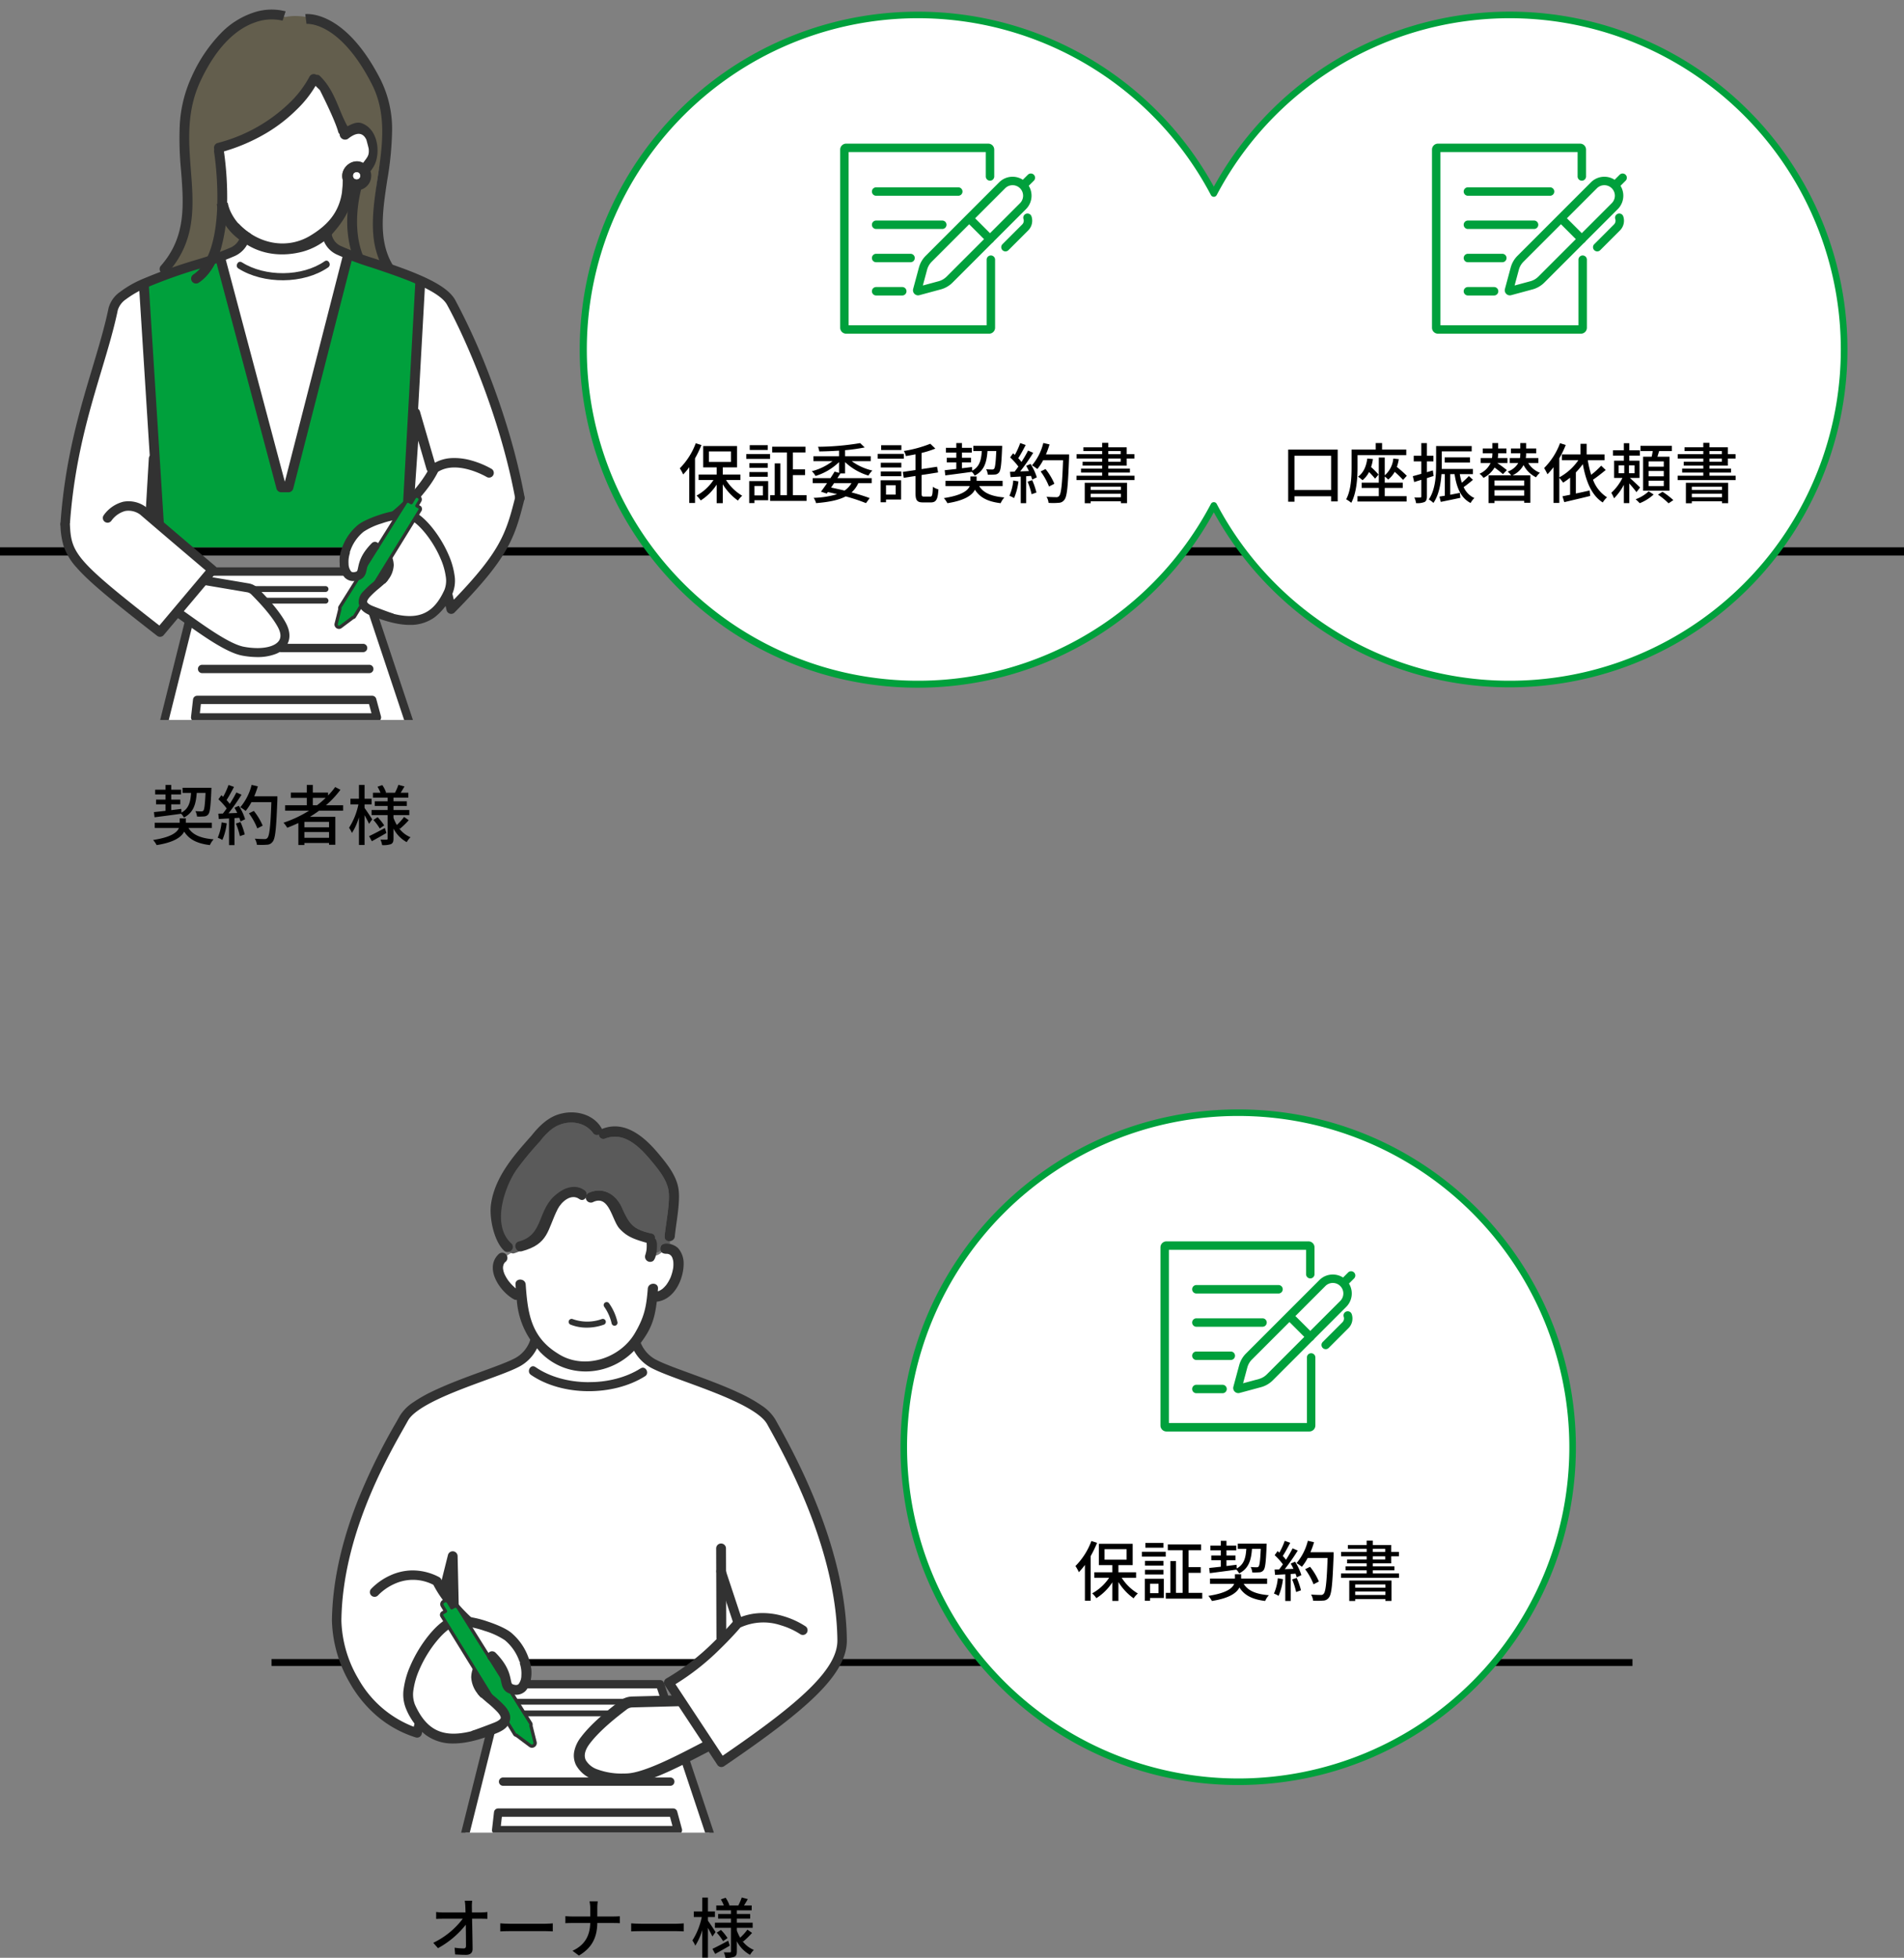
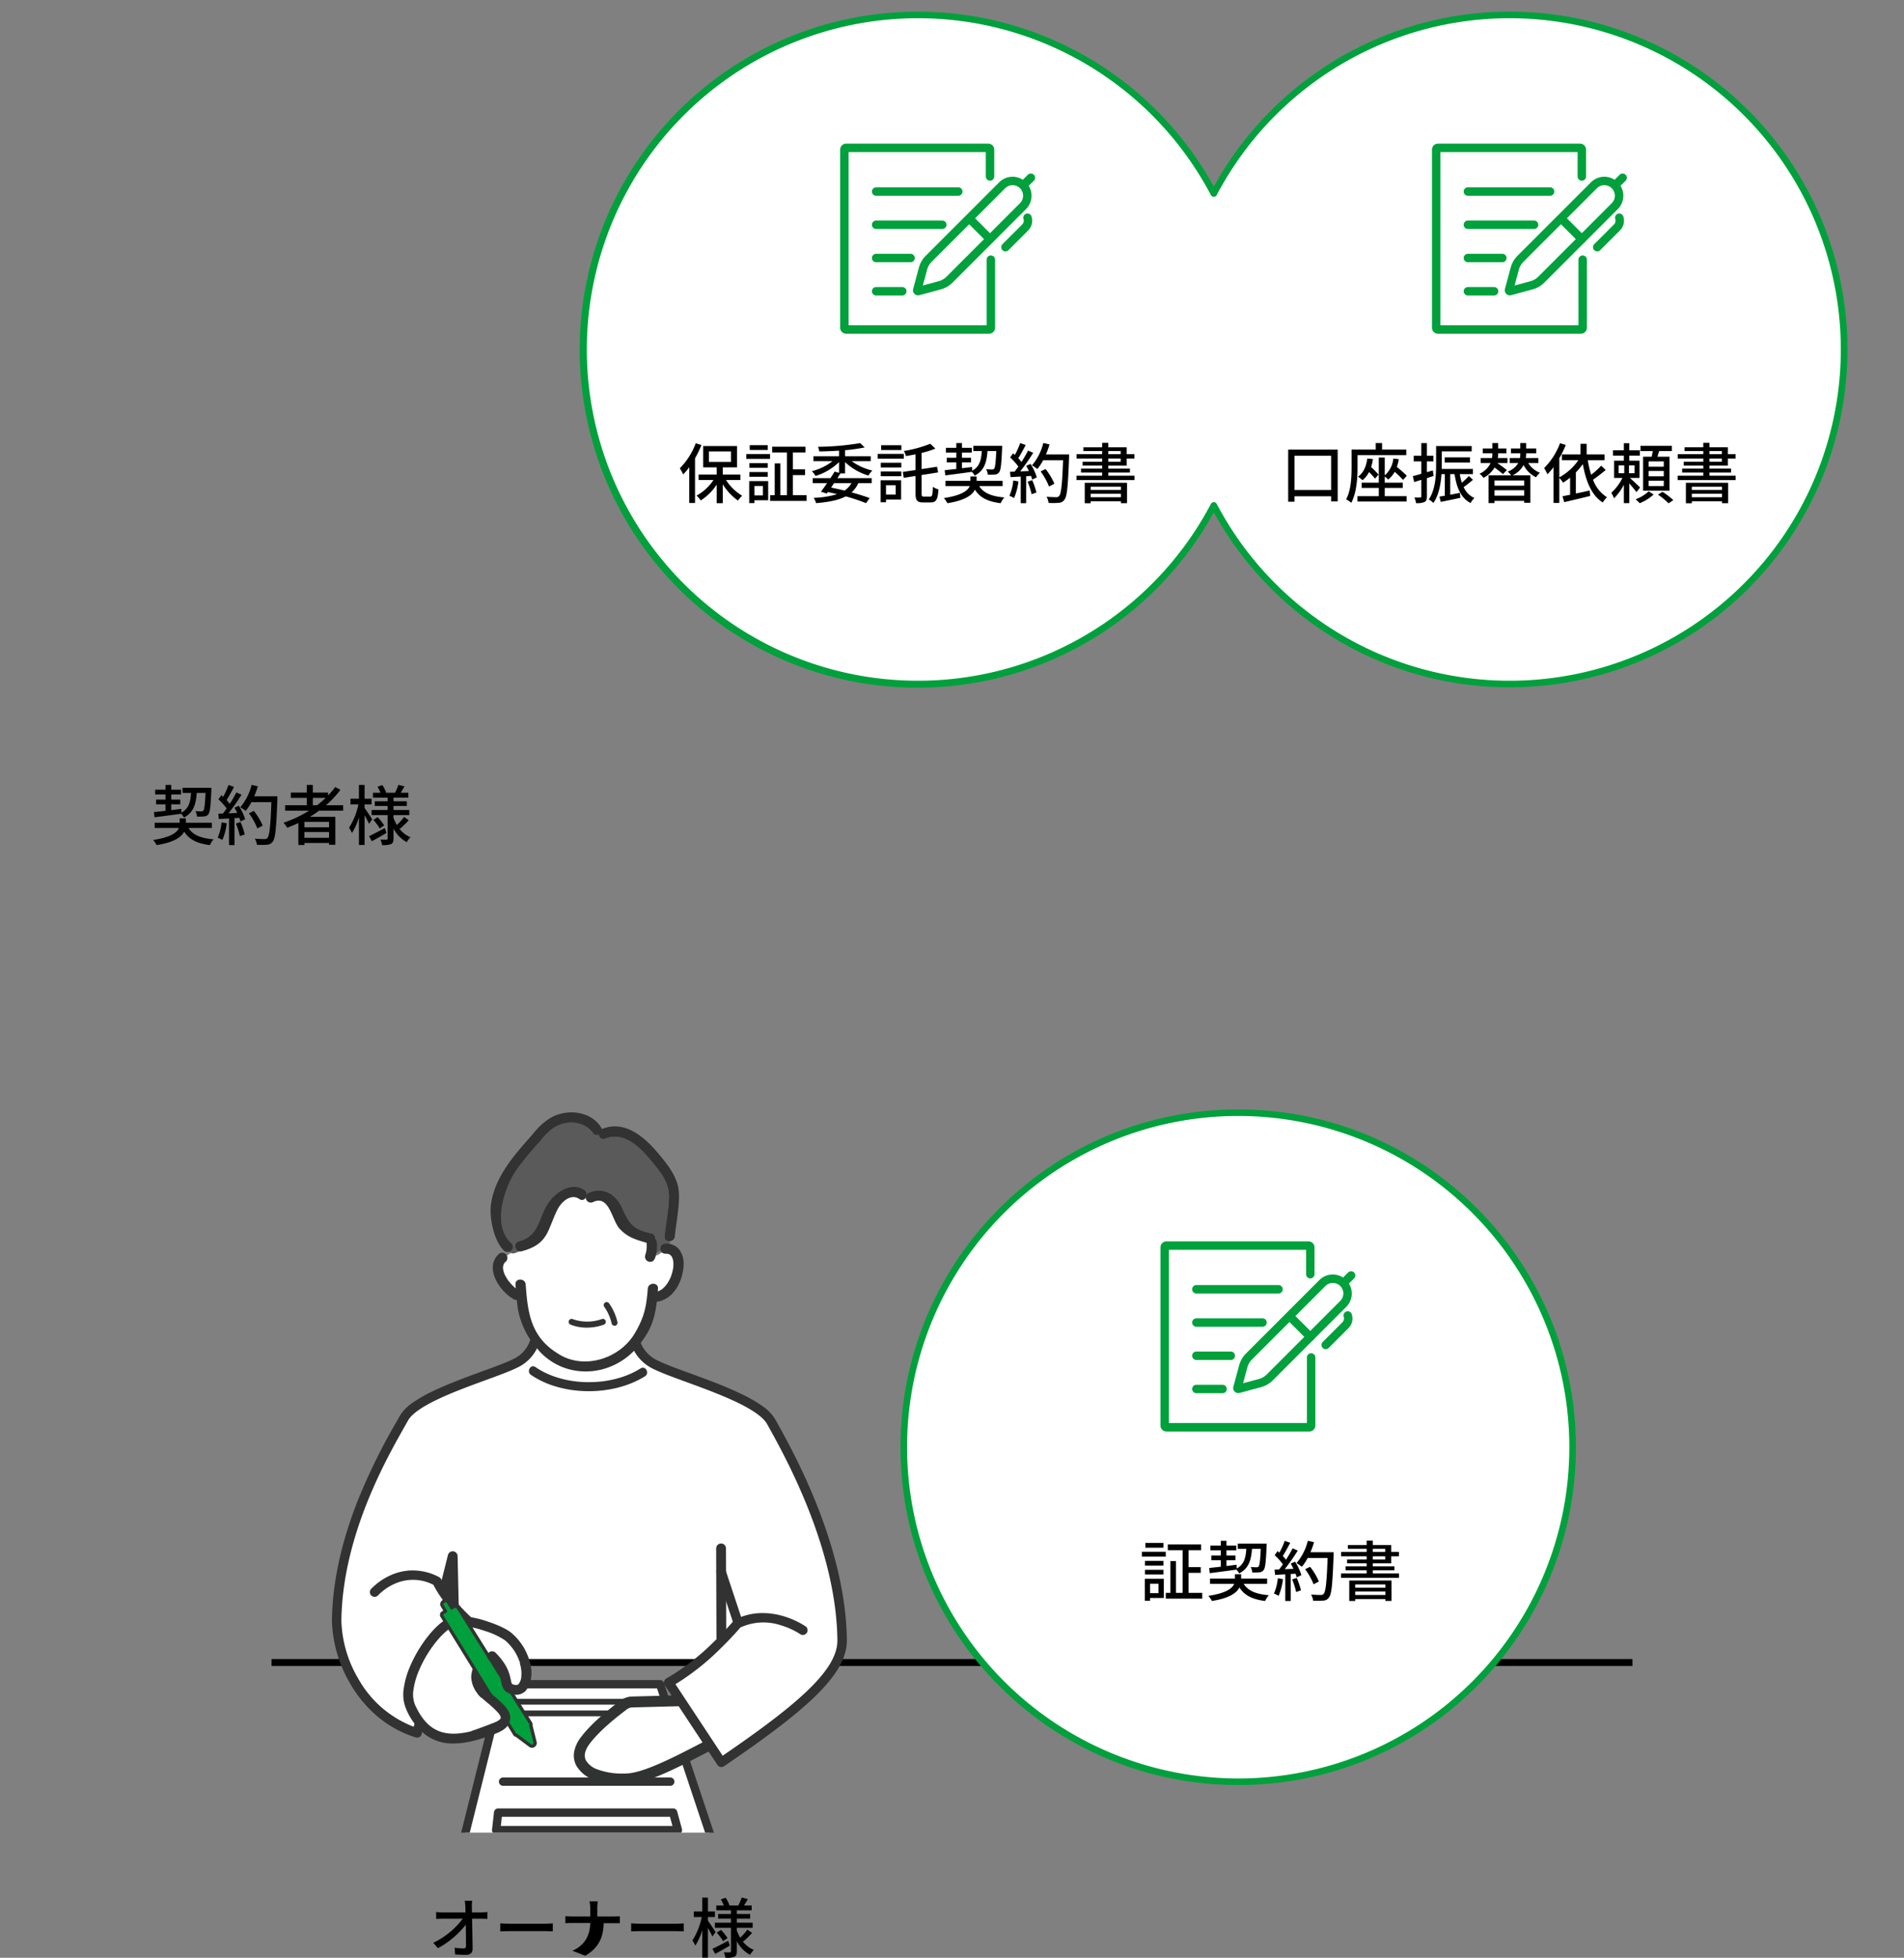
<svg xmlns="http://www.w3.org/2000/svg" width="582" height="598.23" viewBox="0 0 582 598.23">
  <rect x="0" y="0" width="582" height="598.23" fill="#808080" stroke="none" />
  <defs>
    <clipPath id="a">
-       <rect width="582" height="220" transform="translate(0 1)" fill="none" />
-     </clipPath>
+       </clipPath>
    <clipPath id="b">
      <rect width="160" height="169.22" transform="translate(10 -1)" fill="none" />
    </clipPath>
    <clipPath id="c">
      <rect width="416" height="220" transform="translate(660 1)" fill="none" />
    </clipPath>
  </defs>
  <g transform="translate(14 -14)">
    <g transform="translate(-14 13)">
      <g clip-path="url(#a)">
        <path d="M87.32,6.2a20.8,20.8,0,0,0-11.9,1.43c-5.96,2.73-19.56,12.64-19,38,3,26-6.1,37.97-6.1,37.97s6.42,6.2,9.44,2.62c2.77,6.42,20.05-2.27,20.05-2.27s27.66,10.36,29.42,1.48c.23.05,6.63,4.58,12.95,1.11,0,0-14.18-10.24-3.4-45.96C114.22,9.45,94.93,4.44,87.32,6.2Z" fill="#635e4d" />
        <path d="M115.48,89.98a1.5,1.5,0,0,1-1.033-.413,25.809,25.809,0,0,1-6.985-11.421A33.879,33.879,0,0,1,106.2,66.574a43.925,43.925,0,0,1,2.535-12.584,1.5,1.5,0,0,1,2.792,1.1h0a41.684,41.684,0,0,0-2.335,11.73c-.438,8.615,2.025,15.537,7.323,20.574a1.5,1.5,0,0,1-1.034,2.587Z" fill="#323232" />
        <path d="M122.05,88.46a1.5,1.5,0,0,1-1.068-.446A23.151,23.151,0,0,1,116,80.642a25.987,25.987,0,0,1-1.9-8.043c-.455-5.425.39-11.015,1.284-16.933,1.464-9.686,2.978-19.7-1.679-28.866-5.17-10.173-10.383-14.665-13.845-16.642C96.2,8.064,93.7,8.3,93.673,8.3l.017,0L93.31,5.322c.493-.063,12.194-1.3,23.078,20.118a33.845,33.845,0,0,1,3.464,15.444,98.081,98.081,0,0,1-1.493,15.23c-1.683,11.136-3.273,21.654,4.759,29.792a1.5,1.5,0,0,1-1.068,2.554Z" fill="#323232" />
        <path d="M50.289,84.71a1.5,1.5,0,0,1-1.124-2.493c7.746-8.773,6.989-18.6,6.188-29a99.342,99.342,0,0,1-.408-13.962A40.189,40.189,0,0,1,58.561,24.5a45.928,45.928,0,0,1,9.33-13.733,24.675,24.675,0,0,1,9.287-5.815A17.215,17.215,0,0,1,87.31,4.466L86.37,7.314l.007,0a14.608,14.608,0,0,0-8.443.542c-6.463,2.23-12.222,8.422-16.655,17.906-4.32,9.245-3.616,18.383-2.935,27.221.426,5.522.827,10.739.082,15.934a29.562,29.562,0,0,1-2.177,7.795A28.5,28.5,0,0,1,51.414,84.2,1.5,1.5,0,0,1,50.289,84.71Z" fill="#323232" />
        <path d="M28.92,163.14s3-13,13-8c0,0,10,12,21,18L49,192c-25-17-30.75-21.27-29.08-30.86A621.515,621.515,0,0,1,34.6,95.43c2.18-8.23,28.74-13.61,36.36-17.42,8.08-4.04,1.66-12.37,1.66-12.37h29.75s-6.36,8.03,1.42,11.93c7.34,3.67,30.1,8.62,34.08,15.79,4.59,8.26,16.55,34.29,20.55,58.29,1.54,9.26-10.69,26.22-29,32l4.21-14.5" fill="#fff" />
        <path d="M0-1.25H593A1.25,1.25,0,0,1,594.25,0V92A1.25,1.25,0,0,1,593,93.25H0A1.25,1.25,0,0,1-1.25,92V0A1.25,1.25,0,0,1,0-1.25Zm591.75,2.5H1.25v89.5h590.5Z" transform="translate(-5 169.5)" />
        <path d="M48.24,229.14h79.35l-17.83-53.5H61.61Z" fill="#fff" />
        <path d="M127.59,230.415H48.24A1.275,1.275,0,0,1,47,228.831l13.37-53.5a1.275,1.275,0,0,1,1.237-.966h48.15a1.275,1.275,0,0,1,1.21.872l17.83,53.5a1.275,1.275,0,0,1-1.21,1.678Zm-77.717-2.55h75.948l-16.98-50.95H62.606Z" fill="#323232" />
        <path d="M115.22,220.22l-1.45-5.35H60.27l-.61,5.35Z" fill="#fff" />
        <path d="M115.22,221.495H59.66a1.275,1.275,0,0,1-1.267-1.419l.61-5.35A1.275,1.275,0,0,1,60.27,213.6h53.5a1.275,1.275,0,0,1,1.231.941l1.45,5.35a1.275,1.275,0,0,1-1.231,1.609Zm-54.131-2.55h52.465l-.759-2.8H61.408Z" fill="#323232" />
        <path d="M51.1,1.275H0A1.275,1.275,0,0,1-1.275,0,1.275,1.275,0,0,1,0-1.275H51.1A1.275,1.275,0,0,1,52.375,0,1.275,1.275,0,0,1,51.1,1.275Z" transform="translate(61.78 205.41)" fill="#323232" />
        <path d="M25.07,1.275H0A1.275,1.275,0,0,1-1.275,0,1.275,1.275,0,0,1,0-1.275H25.07A1.275,1.275,0,0,1,26.345,0,1.275,1.275,0,0,1,25.07,1.275Z" transform="translate(85.92 199)" fill="#323232" />
        <path d="M33.74.89H0A.89.89,0,0,1-.89,0,.89.89,0,0,1,0-.89H33.74a.89.89,0,0,1,.89.89A.89.89,0,0,1,33.74.89Z" transform="translate(65.77 180.99)" fill="#323232" />
        <path d="M33.74.89H0A.89.89,0,0,1-.89,0,.89.89,0,0,1,0-.89H33.74a.89.89,0,0,1,.89.89A.89.89,0,0,1,33.74.89Z" transform="translate(65.77 184.55)" fill="#323232" />
        <path d="M-92.08,209.64l65-40.5h232l70,40.5" fill="none" />
        <path d="M57.63,177.55l18.13,3.07a3.769,3.769,0,0,1,2.1,1.1c1.15,1.19,5.83,5.8,8.21,10.11,3.65,6.59-2.98,9.81-11.84,8.13-5.95-1.13-17-10.04-20.71-12.33a3.849,3.849,0,0,1-1.45-4.97l1.46-3a3.864,3.864,0,0,1,4.1-2.11Z" fill="#fff" />
        <path d="M57,176.123a5.241,5.241,0,0,1,.859.071l18.134,3.071H76a5.119,5.119,0,0,1,2.855,1.5l.346.355c1.587,1.621,5.8,5.926,8.075,10.042,1.8,3.25,1.237,5.528.448,6.867A6.939,6.939,0,0,1,84.07,200.9a15.139,15.139,0,0,1-5.407.879,25.3,25.3,0,0,1-4.69-.464c-4.749-.9-11.977-6.047-17.255-9.8-1.624-1.156-3.026-2.154-3.921-2.706a5.215,5.215,0,0,1-1.964-6.741l1.46-3a5.242,5.242,0,0,1,4.7-2.936Zm18.529,5.852L57.4,178.906a2.474,2.474,0,0,0-.4-.033,2.5,2.5,0,0,0-2.232,1.393l-1.458,3a2.474,2.474,0,0,0,.934,3.2c.973.6,2.41,1.623,4.073,2.807,4.785,3.406,12.016,8.553,16.173,9.343a22.549,22.549,0,0,0,4.177.416c3.307,0,5.808-.893,6.689-2.389.618-1.049.455-2.442-.485-4.14-2.093-3.79-6.118-7.9-7.634-9.449l-.362-.371-.009-.009A2.39,2.39,0,0,0,75.526,181.975Z" fill="#313232" />
        <path d="M.11,18.9a1.445,1.445,0,0,1-1.445-1.436L-1.445.009A1.445,1.445,0,0,1-.009-1.445,1.445,1.445,0,0,1,1.445-.009l.11,17.46A1.445,1.445,0,0,1,.119,18.9Z" transform="translate(128.63 169.14)" fill="#323232" />
        <g clip-path="url(#b)">
          <path d="M129,88c-1.11-2.21,2.21-1.09-4.42-3.3s-17.16-7.06-17.16-7.06L87.64,150.48,66.42,79.64s-11.4,3.96-18.03,6.17-3.28-.01-4.39,2.2l4.63,86.84-4.24,12.23h84l-4.96-12.3L129,88.02Z" fill="#00a03c" />
          <path d="M46.48,188.022,43.66,187l4.313-11.866-5.55-87.9,2.994-.189,5.57,88.21a1.5,1.5,0,0,1-.087.607Z" fill="#323232" />
          <path d="M127.515,188.16l-5.33-12.21a1.5,1.5,0,0,1-.123-.683L127,86.417l3,.167-4.92,88.494,5.187,11.883Z" fill="#323232" />
          <path d="M88.18,151.42H85.97a1.5,1.5,0,0,1-1.45-1.114L66.05,80.886l2.9-.771,18.119,68.1,17.978-70.088,2.906.745-18.32,71.42A1.5,1.5,0,0,1,88.18,151.42Z" fill="#323232" />
        </g>
        <path d="M19.921,162.585q-.05,0-.1,0a1.445,1.445,0,0,1-1.342-1.541c1.35-19.58,5.835-34.538,9.792-47.735,1.909-6.366,3.712-12.379,4.915-18.169a8.8,8.8,0,0,1,3.529-4.956A31.927,31.927,0,0,1,43.25,86.4a153.331,153.331,0,0,1,16.512-5.934,89.71,89.71,0,0,0,10.552-3.744,5.318,5.318,0,0,0,3.159-3.482c.72-3.11-1.972-6.68-2-6.716a1.444,1.444,0,0,1,1.146-2.325h29.75a1.445,1.445,0,0,1,1.133,2.342c-.025.032-2.7,3.481-2.031,6.461a4.972,4.972,0,0,0,2.966,3.28,95.431,95.431,0,0,0,10.2,3.776c4.684,1.567,9.993,3.343,14.469,5.348,5.451,2.443,8.639,4.749,10.031,7.256a198.188,198.188,0,0,1,10.456,23.049c2.244,5.821,4.251,11.7,5.963,17.46a193.254,193.254,0,0,1,4.789,19.72,1.445,1.445,0,1,1-2.842.526c-4.779-25.808-15.756-50.108-20.892-59.351-1.044-1.881-3.966-3.907-8.686-6.022-4.346-1.947-9.583-3.7-14.2-5.245a94.641,94.641,0,0,1-10.574-3.932,7.763,7.763,0,0,1-4.5-5.247,10.09,10.09,0,0,1,1.138-6.53H75.171a10.49,10.49,0,0,1,1.121,6.787A8.116,8.116,0,0,1,71.606,79.3a90.388,90.388,0,0,1-10.97,3.913A151.288,151.288,0,0,0,44.45,89.025a29.6,29.6,0,0,0-5.942,3.422,6.236,6.236,0,0,0-2.492,3.277c-1.229,5.913-3.049,11.984-4.976,18.411-3.913,13.053-8.349,27.847-9.677,47.1A1.445,1.445,0,0,1,19.921,162.585Z" fill="#323232" />
        <path d="M158.92,153.14c-3,12-4.82,17.53-21,34l-4.29-18" fill="#fff" />
        <path d="M137.92,188.585a1.445,1.445,0,0,1-1.406-1.11l-4.29-18a1.445,1.445,0,1,1,2.811-.67l3.681,15.445c14.178-14.707,15.975-20.156,18.8-31.461a1.445,1.445,0,0,1,2.8.7c-1.547,6.188-2.78,10.624-5.708,15.7-2.966,5.138-7.65,10.81-15.663,18.966A1.445,1.445,0,0,1,137.92,188.585Z" fill="#323232" />
        <path d="M32.87,159.29s4.29-6.53,10.82-2.23c0,0,8.23,7.08,21.23,18.08l-16,19c-27-21-28.57-23.27-29-33" fill="#fff" />
        <path d="M48.919,195.585a1.439,1.439,0,0,1-.886-.3c-13.589-10.57-20.747-16.4-24.669-20.92a18.591,18.591,0,0,1-3.9-6.46,24.158,24.158,0,0,1-.987-6.7,1.445,1.445,0,0,1,2.887-.128c.392,8.876,1.455,10.9,27.347,31.069l14.176-16.834c-11.6-9.822-19.245-16.388-20.066-17.094a6.035,6.035,0,0,0-4.548-1.075,7.64,7.64,0,0,0-4.195,2.941,1.445,1.445,0,0,1-2.415-1.587,10.481,10.481,0,0,1,6.026-4.184,8.85,8.85,0,0,1,6.8,1.541,1.447,1.447,0,0,1,.148.111c.082.071,8.375,7.2,21.221,18.072a1.445,1.445,0,0,1,.172,2.034l-16,19A1.443,1.443,0,0,1,48.919,195.585Z" fill="#323232" />
        <path d="M73.96,81.17c7.04,4.47,18.38,4.45,25.26-.33,1.15-.81,2.2,1.08,1.09,1.87-7.53,5.18-19.76,5.2-27.45.33-1.12-.7-.13-2.64,1.09-1.87Z" fill="#323232" />
        <path d="M124.922,157.64c-.035,0-.07,0-.1,0a1.5,1.5,0,0,1-1.393-1.6l2-29a1.5,1.5,0,0,1,2.937-.316l4.89,16.8a1.5,1.5,0,1,1-2.88.838l-2.533-8.7-1.42,20.588A1.5,1.5,0,0,1,124.922,157.64Z" fill="#323232" />
        <path d="M149.5,145.5s-10-6-16.73-1.31c0,0-3.29,7.58-13.49,15.42" fill="#fff" />
        <path d="M119.281,161.055a1.445,1.445,0,0,1-.882-2.591c9.791-7.525,13.014-14.777,13.045-14.85a1.445,1.445,0,0,1,.5-.61,11.72,11.72,0,0,1,6.205-2.031,18.792,18.792,0,0,1,5.891.719,27.161,27.161,0,0,1,6.2,2.568,1.445,1.445,0,0,1-1.486,2.479h0c-.091-.054-8.973-5.273-14.854-1.568a32.729,32.729,0,0,1-2.887,4.64,54.708,54.708,0,0,1-10.857,10.944A1.439,1.439,0,0,1,119.281,161.055Z" fill="#323232" />
        <path d="M110.11,162.57c2.6-2.21,12.23-5.28,15.44-4.14,5.44,1.94,14.62,16.53,11.53,23.37-4.59,10.16-11.93,10.52-23.1,6.1-10.59-4.18,11.72-9.65,2.92-18.64-2.6-2.66-8.59,12.23-11.29,5.92-1.23-2.86-.07-8.72,4.51-12.61Z" fill="#fff" />
        <path d="M123.736,156.834a6.771,6.771,0,0,1,2.266.324c2.314.825,4.582,3.2,6.077,5.041a36.515,36.515,0,0,1,5.1,8.472,23.431,23.431,0,0,1,1.756,6.1,10.313,10.313,0,0,1-.62,5.589,17.515,17.515,0,0,1-5.49,7.28,12.516,12.516,0,0,1-7.589,2.307c-3.208,0-6.941-.886-11.748-2.788-1.424-.562-3.36-1.523-3.717-3.362a4.094,4.094,0,0,1,1.067-3.3,25.251,25.251,0,0,1,2.541-2.642c1.988-1.887,4.241-4.026,4.28-6.194a4.774,4.774,0,0,0-1.579-3.3,4.735,4.735,0,0,0-.973.821c-.606.62-1.266,1.432-1.964,2.292-1.938,2.386-3.768,4.64-5.816,4.64-.881,0-2.108-.415-2.954-2.392a10.285,10.285,0,0,1,.027-6.846,15.842,15.842,0,0,1,4.739-7.228,1.353,1.353,0,0,1,.1-.1c1.723-1.464,5.159-2.692,6.556-3.152A27.633,27.633,0,0,1,123.736,156.834Zm1.495,32.409c4.845,0,8.119-2.467,10.619-8a7.708,7.708,0,0,0,.4-4.133,20.763,20.763,0,0,0-1.562-5.384c-2.579-6.066-7.042-11.115-9.593-12.025a4.185,4.185,0,0,0-1.36-.168,25.332,25.332,0,0,0-7.1,1.42,20.836,20.836,0,0,0-5.56,2.57q-.039.039-.082.075c-4.2,3.563-5.113,8.794-4.144,11.048a1.734,1.734,0,0,0,.482.756c.068-.006.464-.079,1.347-.931a32.1,32.1,0,0,0,2.364-2.71c1.819-2.239,3.389-4.173,5.138-4.173a2.316,2.316,0,0,1,1.684.728,7.529,7.529,0,0,1,2.489,5.385,7.876,7.876,0,0,1-1.826,4.614,29.87,29.87,0,0,1-3.294,3.489,23.58,23.58,0,0,0-2.265,2.336c-.573.741-.568,1.058-.552,1.137.012.061.171.621,2.059,1.366C118.957,188.417,122.374,189.243,125.231,189.243Z" fill="#323232" />
        <path d="M128.45,156.86,108.4,189.4a.652.652,0,0,1-.92.24l-3.21-2.06a.864.864,0,0,1-.28-1.16l19.96-31.81a.877.877,0,0,1,1.18-.33l3.13,1.74a.656.656,0,0,1,.19.85Z" fill="#00a03c" />
        <rect width="5.83" height="1.94" rx="0.87" transform="translate(124.117 157.321) rotate(-59.13)" fill="#00a03c" />
        <path d="M107.87,189.74l-3.72,2.79a.867.867,0,0,1-1.36-.91l1.13-4.51,3.95,2.63Z" fill="#00a03c" />
        <path d="M127.4,152.126a1.348,1.348,0,0,1,.7.2l.18.11a1.377,1.377,0,0,1,.621.838,1.342,1.342,0,0,1-.153,1.036l-.628,1.058.273.153a.5.5,0,0,1,.133.071,1.151,1.151,0,0,1,.33,1.493l-.012.021L108.8,189.63a1.1,1.1,0,0,1-.72.54l-3.653,2.74a1.341,1.341,0,0,1-.812.276,1.4,1.4,0,0,1-1.091-.539,1.351,1.351,0,0,1-.242-1.17l1.1-4.39a1.311,1.311,0,0,1,.152-.942l.007-.011,19.955-31.8a1.372,1.372,0,0,1,1.182-.682,1.392,1.392,0,0,1,.666.172l.19.106.681-1.135A1.388,1.388,0,0,1,127.4,152.126Zm.568,4.3-.781-.438a.5.5,0,0,1-.185-.691l.89-1.5,0-.005a.35.35,0,0,0,.04-.271.382.382,0,0,0-.173-.232l-.18-.11a.343.343,0,0,0-.181-.051.381.381,0,0,0-.322.185l-.928,1.547a.5.5,0,0,1-.672.179l-.61-.34a.38.38,0,0,0-.183-.047.366.366,0,0,0-.32.188l-.011.018-19.956,31.8a.327.327,0,0,0-.018.27.5.5,0,0,1-.018.385l-1.107,4.407a.345.345,0,0,0,.061.311.394.394,0,0,0,.3.153.346.346,0,0,0,.211-.075l3.566-2.675a.5.5,0,0,1,.425-.236.121.121,0,0,0,.107-.052l.017-.03,20.042-32.526A.155.155,0,0,0,127.966,156.424Z" fill="#323232" />
        <path d="M114.61,167.92c-5.4,5.46-2.7,8.17-5.4,9.07-4.27,1.42-4.51-4.51-3.6-7.21" fill="#fff" />
        <path d="M108.008,178.554a3.63,3.63,0,0,1-2.622-1.067,6.417,6.417,0,0,1-1.534-4.083,11.159,11.159,0,0,1,.479-4.055,1.35,1.35,0,1,1,2.559.862,8.453,8.453,0,0,0-.344,3.02,3.846,3.846,0,0,0,.753,2.351c.127.128.465.466,1.485.127.4-.135.437-.146.673-1.271.342-1.631.859-4.1,4.193-7.467a1.35,1.35,0,0,1,1.92,1.9c-2.774,2.8-3.176,4.723-3.47,6.123-.26,1.239-.554,2.643-2.463,3.279A5.154,5.154,0,0,1,108.008,178.554Z" fill="#323232" />
        <path d="M119.51,189.63c-.99-.3-4.86-1.77-5.93-2.19-6.48-2.56.48-6.42,3.78-9.73" fill="#fff" />
        <path d="M119.51,190.935a1.3,1.3,0,0,1-.379-.056c-1.1-.332-5.118-1.867-6.028-2.224-2.095-.828-3.224-1.907-3.453-3.3a4.553,4.553,0,0,1,1.449-3.692,29.778,29.778,0,0,1,3.113-2.892c.821-.7,1.6-1.353,2.224-1.982a1.3,1.3,0,1,1,1.848,1.843c-.7.707-1.559,1.431-2.386,2.131a28.054,28.054,0,0,0-2.834,2.617c-.831.952-.864,1.4-.839,1.551.049.3.556.791,1.834,1.3,1.25.491,4.934,1.884,5.829,2.155a1.305,1.305,0,0,1-.378,2.554Z" fill="#323232" />
        <path d="M0,18.43l-.085,0a1.43,1.43,0,0,1-1.344-1.511l1-17A1.43,1.43,0,0,1,1.084-1.428,1.43,1.43,0,0,1,2.428.084l-1,17A1.43,1.43,0,0,1,0,18.43Z" transform="translate(45.92 141.14)" fill="#323232" />
-         <path d="M96.88,73.67c6.83-4.33,7.76-9.94,7.87-17.66-1.09-3.56,2.94-6.97,6.23-5.14,1.25-1.84,2.62-.99,2.44-3.23-.21-.92-1.18-4.94-1.42-5.85-1.34-2.84-3.69-1.83-5.64-.29a1.669,1.669,0,0,1-2.52-1.46,1.907,1.907,0,0,1-.42-.66c-2.04-5.32-3.82-10.92-8-14.74-1.84,7.9-10.83,11.5-15,16-1.75,1.88-14.1,6.1-14,7,2.04,17.47,1.1,19.37,6.07,23.25.04.04,12.22,10.51,24.39,2.78Z" fill="#fff" />
        <path d="M108.45,55.66a.6.6,0,0,0-.07-.06h-.01a.572.572,0,0,1,.08.07Z" fill="#fff" />
-         <path d="M108.24,55.49a.441.441,0,0,0,.12.11,1,1,0,0,1-.11-.1.01.01,0,0,1-.01-.01Z" fill="#fff" />
        <path d="M109.81,55.47a.441.441,0,0,0,.11-.12C109.88,55.39,109.85,55.43,109.81,55.47Z" fill="#fff" />
        <path d="M109.8,53.9a.441.441,0,0,0-.12-.11c.04.03.07.06.11.09a.01.01,0,0,1,.01.01Z" fill="#fff" />
        <path d="M108.05,54.12a.6.6,0,0,0,.06-.07v-.01a.572.572,0,0,1-.07.08Z" fill="#fff" />
        <path d="M109.59,53.72a.6.6,0,0,0,.07.06h.01a.572.572,0,0,1-.08-.07Z" fill="#fff" />
        <path d="M108.17,55.42a.452.452,0,0,1,.07.07.614.614,0,0,1,.14.12,1.244,1.244,0,0,0,.2.1,2.992,2.992,0,0,0,.32.08h.31a2.812,2.812,0,0,0,.31-.1,1.592,1.592,0,0,0,.22-.13.452.452,0,0,1,.07-.07.614.614,0,0,1,.12-.14,1.244,1.244,0,0,0,.1-.2,2.792,2.792,0,0,0,.1-.39V54.6a2.906,2.906,0,0,0-.12-.39,1.592,1.592,0,0,0-.13-.22.452.452,0,0,1-.07-.07c-.02,0-.06-.04-.14-.11a1.244,1.244,0,0,0-.2-.1,2.992,2.992,0,0,0-.32-.08h-.31a2.812,2.812,0,0,0-.31.1,1.592,1.592,0,0,0-.22.13.452.452,0,0,1-.07.07.614.614,0,0,1-.12.14,1.244,1.244,0,0,0-.1.2,2.993,2.993,0,0,0-.08.32v.31a2.811,2.811,0,0,0,.1.31,1.592,1.592,0,0,0,.13.22Z" fill="#fff" />
        <path d="M108.23,53.92a.441.441,0,0,0-.11.12c.03-.04.06-.07.09-.11a.01.01,0,0,1,.01-.01Z" fill="#fff" />
        <path d="M109.99,55.26a.6.6,0,0,0-.06.07v.01a.572.572,0,0,1,.07-.08Z" fill="#fff" />
        <path d="M108.26,55.5s.07.06.11.1h.01a1.537,1.537,0,0,0-.14-.12l.01.01Z" fill="#323232" />
-         <path d="M109.78,53.89s-.07-.06-.11-.09h-.01c.08.07.12.11.14.11l-.01-.01Z" fill="#323232" />
        <path d="M109.83,55.46s.06-.07.09-.11v-.01a1.538,1.538,0,0,0-.12.14l.01-.01Z" fill="#323232" />
        <path d="M108.21,53.93s-.06.07-.09.11v.01a1.538,1.538,0,0,0,.12-.14l-.01.01Z" fill="#323232" />
        <path d="M66.919,47.64a1.5,1.5,0,0,1-.394-2.948A49.214,49.214,0,0,0,88.5,32.434,31.97,31.97,0,0,0,94.562,24.5a1.5,1.5,0,1,1,2.717,1.272,34.05,34.05,0,0,1-6.549,8.676A47.861,47.861,0,0,1,81.5,41.614a56.382,56.382,0,0,1-14.19,5.973A1.5,1.5,0,0,1,66.919,47.64Z" fill="#323232" />
        <path d="M59.921,87.64a1.5,1.5,0,0,1-.833-2.748c5.658-3.772,7.11-13.639,7.331-21.252a98.2,98.2,0,0,0-.98-16.262A1.5,1.5,0,0,1,68.4,46.9a99.371,99.371,0,0,1,1.019,16.782,52.205,52.205,0,0,1-1.907,13.422c-1.451,4.8-3.726,8.26-6.76,10.283A1.493,1.493,0,0,1,59.921,87.64Z" fill="#323232" />
        <path d="M101.42,72.64c3.75-4.26,6.18-8.02,6.51-13.64a4.416,4.416,0,0,0,5.53-4.04,3.709,3.709,0,0,0-.22-1.62c.29-.38.56-.78.82-1.19,2.37-3.6,1.85-11.61-3.54-13.51-1.4-.49-2.95.22-4.3.95-2.8-4.94-3.8-10.94-8.53-15.46a1,1,0,0,0-1.28-.05,1.829,1.829,0,0,0-.25,2.87l1.61,1.57s4.66,9.12,5.62,12.82a1.515,1.515,0,0,0,.43.65,1.665,1.665,0,0,0,2.53,1.44c1.94-1.55,4.28-2.58,5.64.26.25.91.49,1.81.71,2.73.2,2.24-.43,2.51-1.67,4.36-3.31-1.81-7.31,1.63-6.2,5.18-.06,7.72-2.89,12.74-9.8,16.94-7.27,4.51-16.18,2.62-21.93-3.42-1.58-1.35-3.54,1.19-2.15,2.52,5.61,6.12,13.38,7.97,21.36,5.95a19.97,19.97,0,0,0,9.14-5.31h0Zm6.55-18.03c.02-.11.05-.21.08-.32a1.864,1.864,0,0,1,.1-.2c-.02.02-.03.04-.06.07.02-.03.05-.05.07-.08.03-.06.13-.17.11-.12a.452.452,0,0,1,.07-.07,2.53,2.53,0,0,1,.22-.13c.1-.04.21-.07.31-.1.1,0,.2-.01.31,0s.21.05.32.08a1.865,1.865,0,0,1,.2.1c-.02-.02-.04-.03-.07-.06.03.02.05.05.08.07.06.03.17.13.12.11l.07.07a2.529,2.529,0,0,1,.13.22,2.907,2.907,0,0,1,.12.39v.16a2.792,2.792,0,0,1-.1.39,1.864,1.864,0,0,1-.1.2c.02-.02.03-.04.06-.07-.02.03-.05.05-.07.08-.03.06-.13.17-.11.12a.452.452,0,0,1-.07.07,2.53,2.53,0,0,1-.22.13c-.1.04-.21.07-.31.1-.1,0-.2.01-.31,0s-.21-.05-.32-.08a1.865,1.865,0,0,1-.2-.1c.02.02.04.03.07.06a.572.572,0,0,0-.08-.07c-.07-.03-.16-.13-.12-.11l-.07-.07a2.529,2.529,0,0,1-.13-.22c-.04-.1-.07-.21-.1-.31,0-.1-.01-.2,0-.31Z" fill="#323232" />
        <path d="M107.93,54.57c.02-.11.05-.21.08-.32a1.864,1.864,0,0,1,.1-.2c-.02.02-.03.04-.06.07.02-.03.05-.05.07-.08.03-.06.13-.17.11-.12a.452.452,0,0,1,.07-.07,2.53,2.53,0,0,1,.22-.13c.1-.04.21-.07.31-.1.1,0,.2-.01.31,0s.21.05.32.08a1.865,1.865,0,0,1,.2.1c-.02-.02-.04-.03-.07-.06.03.02.05.05.08.07.06.03.17.13.12.11l.07.07a2.529,2.529,0,0,1,.13.22,2.907,2.907,0,0,1,.12.39v.16a2.792,2.792,0,0,1-.1.39,1.864,1.864,0,0,1-.1.2c.02-.02.03-.04.06-.07-.02.03-.05.05-.07.08-.03.06-.13.17-.11.12a.452.452,0,0,1-.07.07,2.53,2.53,0,0,1-.22.13c-.1.04-.21.07-.31.1-.1,0-.2.01-.31,0s-.21-.05-.32-.08a1.865,1.865,0,0,1-.2-.1c.02.02.04.03.07.06a.572.572,0,0,0-.08-.07c-.07-.03-.16-.13-.12-.11l-.07-.07a2.529,2.529,0,0,1-.13-.22c-.04-.1-.07-.21-.1-.31,0-.1-.01-.2,0-.31Z" fill="#fff" />
        <path d="M75.458,75.37a1.692,1.692,0,0,1-.9-.26,17.564,17.564,0,0,1-8.324-11.759l3.374-.423v-.009a11.58,11.58,0,0,0,1.141,3.273,15.225,15.225,0,0,0,5.616,6.037,1.7,1.7,0,0,1-.9,3.141Z" fill="#323232" />
      </g>
      <path d="M461.48,5.57a102.206,102.206,0,0,0-90.45,54.57,102.22,102.22,0,1,0,0,95.3A102.226,102.226,0,1,0,461.48,5.57Z" fill="#fff" />
      <path d="M280.58,4.57a103.189,103.189,0,0,1,90.45,53.464,103.233,103.233,0,1,1,0,99.512A103.284,103.284,0,1,1,280.58,4.57Zm90.45,56.57a1,1,0,0,1-.884-.533,101.22,101.22,0,1,0,0,94.366,1,1,0,0,1,1.769,0,101.22,101.22,0,1,0,0-94.366A1,1,0,0,1,371.03,61.14Z" fill="#00a03c" />
      <path d="M214.41,137a36.035,36.035,0,0,1-1.96,4.06V154.7h-1.76V143.76a21.358,21.358,0,0,1-1.86,2.22,11.008,11.008,0,0,0-1.04-1.88,21.371,21.371,0,0,0,4.88-7.66l1.74.56Zm7.52,10.68a14.866,14.866,0,0,0,4.94,4.8,8.313,8.313,0,0,0-1.3,1.48,17.168,17.168,0,0,1-4.64-4.98v5.78h-1.86v-5.68a16.273,16.273,0,0,1-4.88,4.84,8.2,8.2,0,0,0-1.28-1.48,14.664,14.664,0,0,0,5.18-4.76h-4.54V146h5.52v-2.18h-4.12V137.3h10.34v6.52h-4.36V146h5.4v1.68h-4.4Zm-5.24-5.52h6.74v-3.22h-6.74Z" />
      <path d="M228.11,139.74h7.28v1.48h-7.28Zm6.7,14.12h-4.2v.86h-1.6V148h5.8Zm-.12-9.9h-5.64v-1.44h5.64Zm-5.64,1.28h5.64v1.44h-5.64Zm5.64-6.74h-5.52v-1.46h5.52Zm-4.08,11v2.88h2.58V149.5Zm15.94,2.8v1.76H235.41V152.3h1.4v-9.7h1.72v9.7h2.02V139.26h-4.52V137.5h10.18v1.76h-3.84v5.16h3.72v1.76h-3.72v6.12h4.18Z" />
      <path d="M256.89,145.66c-.28.46-.6.94-.92,1.44h10.48v1.54h-4.1a8.174,8.174,0,0,1-2.06,2.82c2.14.58,4.08,1.18,5.54,1.74l-1.12,1.54a56.023,56.023,0,0,0-6.2-2.06c-2.2,1.16-5.18,1.74-9.06,2.06a5.189,5.189,0,0,0-.74-1.62,27.14,27.14,0,0,0,7.16-1.12c-.92-.22-1.86-.44-2.82-.64l-.34.46-1.76-.58c.54-.72,1.2-1.64,1.86-2.6h-4.38V147.1h5.42c.46-.7.9-1.38,1.26-2l1.36.38V142.2a17.851,17.851,0,0,1-7.18,4.24,6.244,6.244,0,0,0-1.14-1.46,17.078,17.078,0,0,0,6.32-3.06h-5.82V140.4h7.82v-1.7c-2.04.14-4.12.22-6.04.24a7.1,7.1,0,0,0-.38-1.42,82.043,82.043,0,0,0,12.88-1.12l1.38,1.32a52.27,52.27,0,0,1-6,.84v1.84h7.86v1.52h-5.82a17.444,17.444,0,0,0,6.3,2.86,8.168,8.168,0,0,0-1.2,1.54,17.827,17.827,0,0,1-7.14-4.12v3.46h-1.42Zm-1.94,2.98c-.3.46-.6.9-.92,1.34,1.38.28,2.78.6,4.12.92a6.943,6.943,0,0,0,2.12-2.26Z" />
      <path d="M276.27,141.16h-7.98v-1.48h7.98Zm-.82,12.48h-4.62v.84h-1.64v-6.72h6.26Zm-6.22-11.24h6.28v1.44h-6.28Zm0,2.66h6.28v1.46h-6.28Zm6.3-6.56h-6.18v-1.46h6.18Zm-4.7,10.76v2.88h2.96v-2.88Zm13.56,3.48c.58,0,.68-.58.76-3a5.28,5.28,0,0,0,1.7.8c-.18,2.96-.64,3.98-2.3,3.98h-2.42c-1.8,0-2.28-.62-2.28-2.8v-5.28l-3.6.56-.28-1.8,3.88-.58v-4.8c-1,.2-2,.38-2.94.54a5.776,5.776,0,0,0-.62-1.56,37.865,37.865,0,0,0,8.08-2.2l1.54,1.48a29.823,29.823,0,0,1-4.2,1.32v4.94l4.72-.72.32,1.74-5.04.78v5.58c0,.88.12,1.02.72,1.02Z" />
      <path d="M299.31,149.52c1.32,2.14,3.8,3.16,7.7,3.48a6.331,6.331,0,0,0-1.14,1.76c-3.88-.48-6.32-1.68-7.86-4.12-.86,1.68-3.08,3.28-8.42,4.12a7.8,7.8,0,0,0-1.08-1.56c5.5-.84,7.34-2.3,7.9-3.68h-7.4v-1.6h7.62V146.6h1.9v1.32h7.94v1.6Zm-10.54-4.84c.98-.1,2.2-.24,3.54-.38v-2h-2.9v-1.44h2.9v-1.58h-3.18v-1.44h3.18v-1.46h1.74v1.46h3v1.44h-3v1.58h2.76v1.44h-2.76v1.78l3.08-.38.04,1.14c2.24-1.22,2.76-3.2,2.94-6.02h-2.6v-1.58h8.82s0,.52-.02.74c-.2,4.88-.4,6.72-.92,7.36a1.658,1.658,0,0,1-1.28.66,17.931,17.931,0,0,1-2.18.04,4.009,4.009,0,0,0-.5-1.66,17.729,17.729,0,0,0,1.8.08.759.759,0,0,0,.66-.24c.28-.38.48-1.78.64-5.4h-2.68c-.26,3.52-1,6-3.92,7.52a4.968,4.968,0,0,0-.86-1.16c-2.92.42-5.94.8-8.12,1.08l-.18-1.58Z" />
      <path d="M311.31,148.1a18.519,18.519,0,0,1-1.34,5.1,7.816,7.816,0,0,0-1.42-.7,15.114,15.114,0,0,0,1.18-4.68l1.58.28Zm3.7-5.34a16.9,16.9,0,0,1,1.92,4.1l-1.42.68a10.077,10.077,0,0,0-.36-1.12l-1.48.1v8.24h-1.66v-8.14c-1.14.06-2.2.12-3.12.18l-.16-1.64,1.4-.04c.38-.48.76-1,1.16-1.56a21.524,21.524,0,0,0-2.52-2.8l.9-1.24.54.48a23.065,23.065,0,0,0,1.64-3.62l1.68.6c-.72,1.36-1.56,2.94-2.28,4.02a11.652,11.652,0,0,1,.98,1.16,37.27,37.27,0,0,0,2.02-3.48l1.58.68a62.779,62.779,0,0,1-3.98,5.68l2.66-.1a17.209,17.209,0,0,0-.84-1.6Zm.5,4.96a21.81,21.81,0,0,1,1.3,3.78l-1.48.52a21.6,21.6,0,0,0-1.22-3.84l1.4-.46Zm11.28-6.96c-.34,8.82-.6,11.94-1.44,12.96a2.136,2.136,0,0,1-1.76.92,19.116,19.116,0,0,1-3.08.02,4.189,4.189,0,0,0-.62-1.86c1.3.1,2.5.12,2.98.12a.959.959,0,0,0,.86-.34c.64-.64.96-3.6,1.22-10.94h-6.1a15.547,15.547,0,0,1-1.76,2.68,13.9,13.9,0,0,0-1.64-1.12,16.734,16.734,0,0,0,3.46-6.84l1.9.44a26.476,26.476,0,0,1-1.1,3.06h7.08v.9Zm-6.14,8.9a19.65,19.65,0,0,0-2.56-4.6l1.5-.74a18.869,18.869,0,0,1,2.7,4.5l-1.64.84Z" />
      <path d="M346.78,146.36v1.34H329.06v-1.34h7.84v-.96h-6.46v-1.2h6.46v-.92h-5.98V142.1h5.98v-.98h-7.82v-1.34h7.82v-.96h-5.74v-1.14h5.74v-1.36h1.88v1.36h5.62v2.1h2.36v1.34H344.4v2.16h-5.62v.92h6.6v1.2h-6.6v.96h8Zm-15.2,2.16H344.5v6.24h-1.88v-.58H333.4v.6h-1.82v-6.26Zm1.82,1.2v1h9.22v-1Zm9.22,3.22v-1.06H333.4v1.06Zm-3.84-13.16h3.78v-.96h-3.78Zm0,2.32h3.78v-.98h-3.78Z" />
      <path d="M302.34,102.97H258.65a1.832,1.832,0,0,1-1.83-1.83V46.72a1.832,1.832,0,0,1,1.83-1.83h43.43a1.832,1.832,0,0,1,1.83,1.83v8.2a1.29,1.29,0,0,1-2.58,0V47.47H259.4v52.92h42.19V80.35a1.29,1.29,0,0,1,2.58,0v20.79A1.832,1.832,0,0,1,302.34,102.97Z" fill="#00a03c" />
      <path d="M7.99,1.29H0A1.29,1.29,0,0,1-1.29,0,1.29,1.29,0,0,1,0-1.29H7.99A1.29,1.29,0,0,1,9.28,0,1.29,1.29,0,0,1,7.99,1.29Z" transform="translate(267.81 90)" fill="#00a03c" />
      <path d="M10.52,1.29H0A1.29,1.29,0,0,1-1.29,0,1.29,1.29,0,0,1,0-1.29H10.52A1.29,1.29,0,0,1,11.81,0,1.29,1.29,0,0,1,10.52,1.29Z" transform="translate(267.81 79.84)" fill="#00a03c" />
      <path d="M20.22,1.29H0A1.29,1.29,0,0,1-1.29,0,1.29,1.29,0,0,1,0-1.29H20.22A1.29,1.29,0,0,1,21.51,0,1.29,1.29,0,0,1,20.22,1.29Z" transform="translate(267.81 69.68)" fill="#00a03c" />
      <path d="M25.11,1.29H0A1.29,1.29,0,0,1-1.29,0,1.29,1.29,0,0,1,0-1.29H25.11A1.29,1.29,0,0,1,26.4,0,1.29,1.29,0,0,1,25.11,1.29Z" transform="translate(267.81 59.53)" fill="#00a03c" />
      <path d="M309.515,55.01a5.794,5.794,0,0,1,4.1,9.892l-22.45,22.45a8.079,8.079,0,0,1-3.571,2.072h-.005L281.018,91.2a1.545,1.545,0,0,1-.393.051,1.565,1.565,0,0,1-1.23-.607,1.538,1.538,0,0,1-.272-1.339l0-.008,1.77-6.56a8.052,8.052,0,0,1,2.073-3.576l22.46-22.46A5.757,5.757,0,0,1,309.515,55.01Zm-22.6,31.925a5.494,5.494,0,0,0,2.427-1.408l22.45-22.45a3.214,3.214,0,1,0-4.546-4.546l-22.45,22.45a5.465,5.465,0,0,0-1.407,2.426l-1.3,4.83Z" fill="#00a03c" />
      <path d="M307.34,77.82a1.29,1.29,0,0,1-.912-2.2l6.037-6.037a1.619,1.619,0,0,0,.383-1.659,1.29,1.29,0,0,1,2.445-.823,4.186,4.186,0,0,1-.995,4.3l-.006.006-6.04,6.04A1.286,1.286,0,0,1,307.34,77.82Z" fill="#00a03c" />
      <path d="M6.26,7.55a1.286,1.286,0,0,1-.912-.378L-.912.912a1.29,1.29,0,0,1,0-1.824,1.29,1.29,0,0,1,1.824,0l6.26,6.26a1.29,1.29,0,0,1-.912,2.2Z" transform="translate(296.36 67.82)" fill="#00a03c" />
      <path d="M0,3.41a1.286,1.286,0,0,1-.914-.38,1.29,1.29,0,0,1,0-1.824L1.22-.914a1.29,1.29,0,0,1,1.824,0,1.29,1.29,0,0,1,0,1.824L.91,3.034A1.286,1.286,0,0,1,0,3.41Z" transform="translate(312.97 55.31)" fill="#00a03c" />
      <path d="M408.9,138.38v15.84h-2.02v-1.58h-11.2v1.66h-1.92V138.38Zm-2.02,12.36V140.26h-11.2v10.48Z" />
      <path d="M414.96,143.8c0,3.12-.26,7.78-1.92,10.84a8.249,8.249,0,0,0-1.56-1.06c1.52-2.84,1.66-6.9,1.66-9.78v-5.44h7.38v-1.98h1.94v1.98h7.4v1.72h-14.9Zm8.32,8.82h6.68v1.62H414.94v-1.62h6.52V150.1h-5.24v-1.62h5.24V140.8h1.82v5.44a7.706,7.706,0,0,0,2.62-5.12l1.68.18a13.8,13.8,0,0,1-.6,2.38,37.967,37.967,0,0,1,3.04,2.7l-1.14,1.26a31.469,31.469,0,0,0-2.56-2.46,7.945,7.945,0,0,1-2,2.36,7.04,7.04,0,0,0-1.04-.92v1.86h5.5v1.62h-5.5v2.52Zm-3.62-11.36a12.349,12.349,0,0,1-.56,2.46,22.094,22.094,0,0,1,2.28,2.3l-1.06,1.24a24.559,24.559,0,0,0-1.84-2.02,7.73,7.73,0,0,1-2,2.5,9.718,9.718,0,0,0-1.38-1.08c1.66-1.18,2.52-3.1,2.84-5.54l1.72.14Z" />
      <path d="M438.22,146.44c-.68.22-1.38.44-2.06.66v5.58c0,.92-.18,1.42-.72,1.72a5.966,5.966,0,0,1-2.6.34,5.938,5.938,0,0,0-.5-1.72c.8.02,1.54.02,1.76,0,.26,0,.36-.06.36-.34v-5.06c-.78.24-1.52.46-2.18.68l-.42-1.8c.72-.18,1.62-.44,2.6-.72v-3.8h-2.32v-1.72h2.32V136.4h1.7v3.86h2v1.72h-2v3.3l1.82-.54Zm12.02,1.18c-.9.76-1.94,1.6-2.84,2.22a6.519,6.519,0,0,0,3.28,3.34,6.246,6.246,0,0,0-1.16,1.52c-2.96-1.52-4.26-4.62-4.9-8.82H443.3v6.3c.94-.18,1.94-.38,2.94-.58l.16,1.52c-2.1.44-4.28.9-6,1.24l-.4-1.62c.48-.08,1.04-.16,1.64-.26v-6.6h-1.02c-.2,2.98-.8,6.38-2.46,8.8a6.569,6.569,0,0,0-1.42-1.06c2.06-3.06,2.24-7.44,2.24-10.6V137.3h10.88v1.62h-9.14v4.12c0,.4,0,.82-.02,1.26h9.52v1.58h-4a16.749,16.749,0,0,0,.62,2.62,24.238,24.238,0,0,0,2.16-2.04l1.24,1.16Zm-8.64-5.28v-1.58h7.74v1.58Z" />
      <path d="M459.41,145.88c-.58-.52-1.62-1.32-2.56-2.02a8.546,8.546,0,0,1-3.38,3.16,5.59,5.59,0,0,0-1.22-1.26,6.713,6.713,0,0,0,3.38-3.28h-3.02v-1.5h3.44a7.759,7.759,0,0,0,.12-1.48h-2.94v-1.46h2.94v-1.66h1.78v1.66h2.52v1.46h-2.52a9.617,9.617,0,0,1-.12,1.48h2.96v1.5h-3.12c1.04.7,2.26,1.6,2.94,2.18Zm7.72-3.4a7.393,7.393,0,0,0,3.58,2.98,6.527,6.527,0,0,0-1.18,1.38,8.423,8.423,0,0,1-3.82-3.74,7.145,7.145,0,0,1-3.38,3.14h5.46v8.4h-1.88v-.6h-9.08v.68h-1.82v-8.48h6.92a7.337,7.337,0,0,0-1.08-1.14,6.031,6.031,0,0,0,3.24-2.62h-2.6v-1.5h3.12a8,8,0,0,0,.1-1.34v-.14h-2.86v-1.46h2.86v-1.66h1.78v1.66h3.1v1.46h-3.1v.16a7.476,7.476,0,0,1-.1,1.32h3.84v1.5h-3.1Zm-1.22,5.34h-9.08v1.58h9.08Zm0,4.64V150.8h-9.08v1.66Z" />
      <path d="M490.82,144.62c-1.2.98-2.64,2.14-3.88,2.96a10.753,10.753,0,0,0,4.28,5.38,7.118,7.118,0,0,0-1.3,1.58c-3.42-2.16-5.14-6.44-6.1-11.72a21.413,21.413,0,0,1-2.12,2.52v6.46c1.36-.28,2.8-.6,4.2-.92l.18,1.66c-2.78.7-5.76,1.38-7.92,1.9l-.56-1.8c.68-.12,1.48-.28,2.34-.46v-5.22a21.008,21.008,0,0,1-2.14,1.52,13.151,13.151,0,0,0-1.16-1.46v7.66h-1.78V143.76a22.561,22.561,0,0,1-1.84,2.16,20.034,20.034,0,0,0-1.02-1.9,21.342,21.342,0,0,0,4.86-7.6l1.74.56a30.031,30.031,0,0,1-1.96,4.04v5.84a16.8,16.8,0,0,0,5.82-5.24h-5.04v-1.76h5.7v-3.24H485v3.24h5.46v1.76h-5.12a33.064,33.064,0,0,0,1.04,4.46,26.468,26.468,0,0,0,3.06-2.78l1.38,1.32Z" />
      <path d="M500.21,151.38c-.44-.64-1.38-1.74-2.18-2.66v6.02h-1.66v-5.6a16.617,16.617,0,0,1-3,4.12,11.968,11.968,0,0,0-.84-1.68,15.432,15.432,0,0,0,3.4-4.54h-2.54v-5.28h2.98v-1.54h-3.34v-1.64h3.34v-2.16h1.66v2.16h3.24v1.64h-3.24v1.54h3.12v5.28h-2.94c.84.74,2.66,2.46,3.12,2.92Zm-5.44-5.78h1.72v-2.4h-1.72Zm4.88-2.4h-1.72v2.4h1.72Zm5.82,8.9a13.6,13.6,0,0,1-4.26,2.66,14.268,14.268,0,0,0-1.24-1.2,11.8,11.8,0,0,0,3.98-2.42l1.52.96Zm-.6-11.54c.12-.54.24-1.16.32-1.72h-3.74v-1.6h9.6v1.6h-3.9c-.18.6-.36,1.18-.52,1.72h3.7v10.38h-8.08V140.56h2.62Zm3.7,1.42h-4.64v1.62h4.64Zm0,2.94h-4.64v1.62h4.64Zm0,2.96h-4.64v1.64h4.64Zm-.38,3.4a23,23,0,0,1,3.3,2.54l-1.46.98a21.152,21.152,0,0,0-3.24-2.66l1.4-.86Z" />
      <path d="M530.53,146.36v1.34H512.81v-1.34h7.84v-.96h-6.46v-1.2h6.46v-.92h-5.98V142.1h5.98v-.98h-7.82v-1.34h7.82v-.96h-5.74v-1.14h5.74v-1.36h1.88v1.36h5.62v2.1h2.36v1.34h-2.36v2.16h-5.62v.92h6.6v1.2h-6.6v.96h8Zm-15.2,2.16h12.92v6.24h-1.88v-.58h-9.22v.6h-1.82v-6.26Zm1.82,1.2v1h9.22v-1Zm9.22,3.22v-1.06h-9.22v1.06Zm-3.84-13.16h3.78v-.96h-3.78Zm0,2.32h3.78v-.98h-3.78Z" />
      <path d="M483.24,102.97H439.55a1.832,1.832,0,0,1-1.83-1.83V46.72a1.832,1.832,0,0,1,1.83-1.83h43.43a1.832,1.832,0,0,1,1.83,1.83v8.2a1.29,1.29,0,0,1-2.58,0V47.47H440.3v52.92h42.19V80.35a1.29,1.29,0,0,1,2.58,0v20.79A1.832,1.832,0,0,1,483.24,102.97Z" fill="#00a03c" />
      <path d="M8,1.29H0A1.29,1.29,0,0,1-1.29,0,1.29,1.29,0,0,1,0-1.29H8A1.29,1.29,0,0,1,9.29,0,1.29,1.29,0,0,1,8,1.29Z" transform="translate(448.7 90)" fill="#00a03c" />
      <path d="M10.52,1.29H0A1.29,1.29,0,0,1-1.29,0,1.29,1.29,0,0,1,0-1.29H10.52A1.29,1.29,0,0,1,11.81,0,1.29,1.29,0,0,1,10.52,1.29Z" transform="translate(448.7 79.84)" fill="#00a03c" />
      <path d="M20.22,1.29H0A1.29,1.29,0,0,1-1.29,0,1.29,1.29,0,0,1,0-1.29H20.22A1.29,1.29,0,0,1,21.51,0,1.29,1.29,0,0,1,20.22,1.29Z" transform="translate(448.7 69.68)" fill="#00a03c" />
      <path d="M25.11,1.29H0A1.29,1.29,0,0,1-1.29,0,1.29,1.29,0,0,1,0-1.29H25.11A1.29,1.29,0,0,1,26.4,0,1.29,1.29,0,0,1,25.11,1.29Z" transform="translate(448.7 59.53)" fill="#00a03c" />
      <path d="M490.405,55.01a5.794,5.794,0,0,1,4.1,9.892l-22.45,22.45a8.079,8.079,0,0,1-3.571,2.072h-.005L461.908,91.2a1.545,1.545,0,0,1-.393.051,1.565,1.565,0,0,1-1.23-.607,1.538,1.538,0,0,1-.272-1.339l0-.008,1.77-6.56a8.052,8.052,0,0,1,2.073-3.576l22.46-22.46A5.757,5.757,0,0,1,490.405,55.01ZM467.8,86.935a5.494,5.494,0,0,0,2.427-1.408l22.45-22.45a3.214,3.214,0,1,0-4.546-4.546l-22.45,22.45a5.465,5.465,0,0,0-1.407,2.426l-1.3,4.83Z" fill="#00a03c" />
      <path d="M488.23,77.82a1.29,1.29,0,0,1-.912-2.2l6.037-6.037a1.619,1.619,0,0,0,.383-1.659,1.29,1.29,0,0,1,2.445-.823,4.186,4.186,0,0,1-.995,4.3l-.006.006-6.04,6.04A1.286,1.286,0,0,1,488.23,77.82Z" fill="#00a03c" />
      <path d="M6.26,7.55a1.286,1.286,0,0,1-.912-.378L-.912.912a1.29,1.29,0,0,1,0-1.824,1.29,1.29,0,0,1,1.824,0l6.26,6.26a1.29,1.29,0,0,1-.912,2.2Z" transform="translate(477.26 67.82)" fill="#00a03c" />
      <path d="M0,3.41a1.286,1.286,0,0,1-.912-.378,1.29,1.29,0,0,1,0-1.824l2.12-2.12a1.29,1.29,0,0,1,1.824,0,1.29,1.29,0,0,1,0,1.824L.912,3.032A1.286,1.286,0,0,1,0,3.41Z" transform="translate(493.87 55.31)" fill="#00a03c" />
      <path d="M57.6,253.99c1.32,2.14,3.8,3.16,7.7,3.48a6.332,6.332,0,0,0-1.14,1.76c-3.88-.48-6.32-1.68-7.86-4.12-.86,1.68-3.08,3.28-8.42,4.12a7.8,7.8,0,0,0-1.08-1.56c5.5-.84,7.34-2.3,7.9-3.68H47.3v-1.6h7.62v-1.32h1.9v1.32h7.94v1.6H57.6Zm-10.54-4.84c.98-.1,2.2-.24,3.54-.38v-2H47.7v-1.44h2.9v-1.58H47.42v-1.44H50.6v-1.46h1.74v1.46h3v1.44h-3v1.58H55.1v1.44H52.34v1.78l3.08-.38.04,1.14c2.24-1.22,2.76-3.2,2.94-6.02H55.8v-1.58h8.82s0,.52-.02.74c-.2,4.88-.4,6.72-.92,7.36a1.658,1.658,0,0,1-1.28.66,17.931,17.931,0,0,1-2.18.04,4.009,4.009,0,0,0-.5-1.66,17.729,17.729,0,0,0,1.8.08.759.759,0,0,0,.66-.24c.28-.38.48-1.78.64-5.4H60.14c-.26,3.52-1,6-3.92,7.52a4.967,4.967,0,0,0-.86-1.16c-2.92.42-5.94.8-8.12,1.08l-.18-1.58Z" />
      <path d="M69.31,252.57a18.518,18.518,0,0,1-1.34,5.1,7.818,7.818,0,0,0-1.42-.7,15.115,15.115,0,0,0,1.18-4.68l1.58.28Zm3.7-5.34a16.9,16.9,0,0,1,1.92,4.1l-1.42.68a10.074,10.074,0,0,0-.36-1.12l-1.48.1v8.24H70.01v-8.14c-1.14.06-2.2.12-3.12.18l-.16-1.64,1.4-.04c.38-.48.76-1,1.16-1.56a21.523,21.523,0,0,0-2.52-2.8l.9-1.24.54.48a23.062,23.062,0,0,0,1.64-3.62l1.68.6c-.72,1.36-1.56,2.94-2.28,4.02a11.652,11.652,0,0,1,.98,1.16,37.272,37.272,0,0,0,2.02-3.48l1.58.68a62.774,62.774,0,0,1-3.98,5.68l2.66-.1a17.2,17.2,0,0,0-.84-1.6l1.34-.58Zm.5,4.96a21.811,21.811,0,0,1,1.3,3.78l-1.48.52a21.6,21.6,0,0,0-1.22-3.84Zm11.28-6.96c-.34,8.82-.6,11.94-1.44,12.96a2.136,2.136,0,0,1-1.76.92,19.117,19.117,0,0,1-3.08.02,4.189,4.189,0,0,0-.62-1.86c1.3.1,2.5.12,2.98.12a.959.959,0,0,0,.86-.34c.64-.64.96-3.6,1.22-10.94h-6.1a15.546,15.546,0,0,1-1.76,2.68,13.9,13.9,0,0,0-1.64-1.12,16.734,16.734,0,0,0,3.46-6.84l1.9.44a26.482,26.482,0,0,1-1.1,3.06h7.08Zm-6.14,8.9a19.651,19.651,0,0,0-2.56-4.6l1.5-.74a18.868,18.868,0,0,1,2.7,4.5l-1.64.84Z" />
      <path d="M97.54,248.71c-.9.68-1.84,1.28-2.8,1.88h7.76v8.54h-1.92v-.54H93.04v.62H91.2v-6.72c-1.12.52-2.26,1-3.4,1.44a10.2,10.2,0,0,0-1.14-1.54,35.894,35.894,0,0,0,7.82-3.68H87.16v-1.66h6.62v-2.24H88.9v-1.62h4.88v-2.34h1.84v2.34h4.66v.88a21.905,21.905,0,0,0,2.18-2.58l1.6.84a28.925,28.925,0,0,1-4.42,4.72h5.24v1.66H97.54Zm3.04,3.42H93.04v1.66h7.54Zm0,4.88v-1.76H93.04v1.76Zm-3.66-9.96a28.561,28.561,0,0,0,2.62-2.24H95.62v2.24h1.3Z" />
      <path d="M112.8,252.73c-.26-.62-.84-1.7-1.36-2.64v9.1h-1.72v-8.46a18.658,18.658,0,0,1-2.14,4.8,9.415,9.415,0,0,0-.88-1.6,21.336,21.336,0,0,0,2.86-7.14h-2.44v-1.72h2.6v-4.22h1.72v4.22h2.14v1.72h-2.14v1.1c.54.72,2.02,2.96,2.34,3.48l-.98,1.36Zm5.32,2.8c-1.5.88-3.14,1.8-4.46,2.52l-.84-1.56c1.24-.56,3.04-1.52,4.82-2.48l.48,1.52Zm3.82-1.5a8.358,8.358,0,0,0,3.54,2.8,7.151,7.151,0,0,0-1.16,1.5,9.964,9.964,0,0,1-4.04-4.14v3.06c0,.9-.18,1.38-.76,1.68a6.979,6.979,0,0,1-2.72.3,6.7,6.7,0,0,0-.5-1.68c.78.04,1.6.04,1.86.02.24,0,.32-.08.32-.32v-7.18h-4.9v-1.56h4.9v-1.24h-3.92v-1.42h3.92v-1.12H114v-1.5h2.3a14.2,14.2,0,0,0-.9-1.84l1.46-.5a10.125,10.125,0,0,1,1.16,2.26l-.22.08h2.94a16.963,16.963,0,0,0,1.04-2.42l1.86.5c-.4.68-.8,1.36-1.16,1.92h2.34v1.5h-4.54v1.12h4.08v1.42h-4.08v1.24h4.84v1.56h-4.84v.84a13.568,13.568,0,0,0,1.02,2.18,18.011,18.011,0,0,0,2.22-2.46l1.42,1a25.148,25.148,0,0,1-2.7,2.62l-.3-.22Zm-6.52-3.32a15.173,15.173,0,0,1,2.02,2.5l-1.36.94a16.462,16.462,0,0,0-1.94-2.6l1.28-.84Z" />
      <g transform="translate(-577 340)">
        <g clip-path="url(#c)">
          <path d="M813,169s21.97,4.2,21-12-16.95-59.05-24.58-64.36-23-12-32.99-14.35c-8.22,6.3-16.27,11.72-41.01-.65-5.71,4.76-32,10-36.26,18.47-2.34,4.65-25.15,48.89-16.15,72.89l72.42.64,57.58-.64Z" fill="#fff" />
          <path d="M739.53,79.14c8.95,5.69,23.38,5.66,32.14-.42,1.46-1.03,2.8,1.37,1.39,2.38-9.58,6.59-25.14,6.61-34.92.42-1.43-.89-.16-3.36,1.39-2.38Z" fill="#323232" />
          <path d="M827.42,158.64c2.04,4.14-9.4,16.82-10,15l-14-2-2.5-9.5Z" fill="#fff" />
          <path d="M0-1.06H426A1.06,1.06,0,0,1,427.06,0V92A1.06,1.06,0,0,1,426,93.06H0A1.06,1.06,0,0,1-1.06,92V0A1.06,1.06,0,0,1,0-1.06ZM424.94,1.06H1.06V90.94H424.94Z" transform="translate(653 169)" />
          <path d="M717.24,229.14h79.35l-17.83-53.5H730.61Z" fill="#fff" />
          <path d="M796.59,230.415H717.24A1.275,1.275,0,0,1,716,228.831l13.37-53.5a1.275,1.275,0,0,1,1.237-.966h48.15a1.275,1.275,0,0,1,1.21.872l17.83,53.5a1.275,1.275,0,0,1-1.21,1.678Zm-77.717-2.55h75.948l-16.98-50.95H731.606Z" fill="#323232" />
          <path d="M784.22,220.22l-1.45-5.35h-53.5l-.61,5.35Z" fill="#fff" />
          <path d="M784.22,221.495H728.66a1.275,1.275,0,0,1-1.267-1.419l.61-5.35a1.275,1.275,0,0,1,1.267-1.131h53.5a1.275,1.275,0,0,1,1.231.941l1.45,5.35a1.275,1.275,0,0,1-1.231,1.609Zm-54.131-2.55h52.465l-.759-2.8H730.408Z" fill="#323232" />
          <path d="M51.1,1.275H0A1.275,1.275,0,0,1-1.275,0,1.275,1.275,0,0,1,0-1.275H51.1A1.275,1.275,0,0,1,52.375,0,1.275,1.275,0,0,1,51.1,1.275Z" transform="translate(730.78 205.41)" fill="#323232" />
          <path d="M25.07,1.275H0A1.275,1.275,0,0,1-1.275,0,1.275,1.275,0,0,1,0-1.275H25.07A1.275,1.275,0,0,1,26.345,0,1.275,1.275,0,0,1,25.07,1.275Z" transform="translate(754.92 199)" fill="#323232" />
          <path d="M33.74.89H0A.89.89,0,0,1-.89,0,.89.89,0,0,1,0-.89H33.74a.89.89,0,0,1,.89.89A.89.89,0,0,1,33.74.89Z" transform="translate(734.77 180.99)" fill="#323232" />
          <path d="M33.74.89H0A.89.89,0,0,1-.89,0,.89.89,0,0,1,0-.89H33.74a.89.89,0,0,1,.89.89A.89.89,0,0,1,33.74.89Z" transform="translate(734.77 184.55)" fill="#323232" />
          <path d="M576.92,209.64l65-40.5h232l70,40.5" fill="none" />
          <path d="M792.59,180.48l-22.32.58a4.583,4.583,0,0,0-2.71.96c-1.59,1.23-8,5.97-11.61,10.75-5.52,7.3,1.9,12.3,12.84,11.8,7.35-.34,22.16-9.16,27.02-11.28a4.668,4.668,0,0,0,2.59-5.72l-1.24-3.85a4.691,4.691,0,0,0-4.57-3.24Z" fill="#fff" />
          <path d="M792.7,178.809a6.341,6.341,0,0,1,6.045,4.4l1.241,3.854a6.338,6.338,0,0,1-3.514,7.764c-1.172.511-3.032,1.473-5.187,2.587-6.988,3.612-16.558,8.559-22.421,8.83-.526.024-1.052.036-1.566.036a24.492,24.492,0,0,1-8.74-1.441,9.8,9.8,0,0,1-5.467-4.461,6.574,6.574,0,0,1-.567-4.189,10.564,10.564,0,0,1,2.091-4.42c3.474-4.6,9.3-9.055,11.489-10.733l.425-.326a6.289,6.289,0,0,1,3.687-1.313h.008l22.32-.58Zm-25.4,24.126c.463,0,.938-.011,1.413-.033,5.133-.237,14.706-5.186,21.041-8.461,2.207-1.141,4.113-2.126,5.387-2.682a2.992,2.992,0,0,0,1.669-3.676l-1.24-3.852a3.008,3.008,0,0,0-2.867-2.083h-.073l-22.313.58a2.928,2.928,0,0,0-1.72.6l-.015.012-.445.342c-2.093,1.6-7.653,5.856-10.854,10.094-1.5,1.98-1.9,3.7-1.2,5.108a6.609,6.609,0,0,0,3.689,2.836A21.164,21.164,0,0,0,767.3,202.934Z" fill="#313232" />
          <path d="M822.41,159.14s-10-7-20-2c0,0-10,12-21,18L797.5,199.5c25-17,37.03-27.63,36.91-37.36-.33-29.1-16.92-58.14-21.68-66.71-4.13-7.44-27.74-13.61-35.36-17.42a11.985,11.985,0,0,1-6.66-12.37H740.96a11.579,11.579,0,0,1-6.42,11.93c-7.34,3.67-30.1,9.62-34.08,16.79-4.59,8.26-20.23,33.82-20.55,61.87-.11,9.38,6.27,28.5,24.59,34.28l5.2-21.36" fill="#fff" />
          <path d="M797.5,200.945a1.445,1.445,0,0,1-1.206-.649l-16.09-24.36a1.445,1.445,0,0,1,.514-2.065A71.089,71.089,0,0,0,795,162.877c3.782-3.657,6.271-6.633,6.3-6.662a1.446,1.446,0,0,1,.464-.367,18.487,18.487,0,0,1,7.961-1.949,22.313,22.313,0,0,1,6.85.983,25.264,25.264,0,0,1,6.663,3.075,1.445,1.445,0,0,1-1.657,2.368,22.843,22.843,0,0,0-5.922-2.7,16.811,16.811,0,0,0-12.342.681c-.676.792-2.972,3.424-6.277,6.624a74.782,74.782,0,0,1-13.573,10.7L797.9,197.48c12.864-8.792,21.057-15.115,26.466-20.418,5.922-5.807,8.656-10.543,8.6-14.9-.317-27.981-15.963-56.083-21.1-65.318l-.394-.709c-1.129-2.034-4.313-4.307-9.463-6.758-4.7-2.234-10.268-4.272-15.184-6.07-4.178-1.528-7.786-2.847-10.1-4a13.05,13.05,0,0,1-7.115-8.638,14.612,14.612,0,0,1-.439-3.58H742.495a14.161,14.161,0,0,1-.427,3.413,12.651,12.651,0,0,1-6.881,8.364c-2.228,1.114-5.706,2.386-9.732,3.858-4.738,1.733-10.108,3.7-14.633,5.849-4.955,2.357-8.016,4.542-9.1,6.492-.323.581-.691,1.232-1.118,1.985-5.673,10.018-18.957,33.477-19.251,59.2A36.909,36.909,0,0,0,686.544,174a32.848,32.848,0,0,0,16.927,14.636l4.826-19.822a1.445,1.445,0,1,1,2.808.684l-5.2,21.36a1.445,1.445,0,0,1-1.839,1.036,33.938,33.938,0,0,1-12.1-6.762,37.939,37.939,0,0,1-7.923-9.681,39.948,39.948,0,0,1-5.579-19.232c.13-11.367,2.766-23.664,7.837-36.548a185.053,185.053,0,0,1,11.789-24.043c.423-.748.789-1.394,1.106-1.964a13.2,13.2,0,0,1,4.111-4.16,43.363,43.363,0,0,1,6.273-3.538c4.647-2.211,10.084-4.2,14.882-5.954,3.944-1.442,7.35-2.688,9.431-3.728a9.749,9.749,0,0,0,5.346-6.386,10.8,10.8,0,0,0,.295-4.013A1.437,1.437,0,0,1,740.96,64.2h29.75a1.437,1.437,0,0,1,1.425,1.685,11.234,11.234,0,0,0,.3,4.18,10.146,10.146,0,0,0,5.578,6.658c2.163,1.082,5.7,2.375,9.8,3.873,4.976,1.82,10.616,3.882,15.434,6.174a44.92,44.92,0,0,1,6.5,3.666,13.642,13.642,0,0,1,4.249,4.3l.393.706c5.229,9.393,21.143,37.977,21.469,66.689.064,5.2-2.944,10.6-9.468,17-5.7,5.593-14.362,12.245-28.074,21.569A1.445,1.445,0,0,1,797.5,200.945Z" fill="#323232" />
          <path d="M772.8,79.14c-8.95,5.69-23.38,5.66-32.14-.42-1.46-1.03-2.8,1.37-1.39,2.38,9.58,6.59,25.14,6.61,34.92.42,1.43-.89.16-3.36-1.39-2.38Z" fill="#323232" />
          <path d="M711.52,151.94l3.86-15.42.35,15.42" fill="#fff" />
          <path d="M711.521,153.44a1.5,1.5,0,0,1-1.456-1.865l3.86-15.42a1.5,1.5,0,0,1,2.955.33l.35,15.42a1.5,1.5,0,0,1-3,.068l-.1-4.295-1.158,4.625A1.5,1.5,0,0,1,711.521,153.44Z" fill="#323232" />
          <path d="M691.5,147.5s8-9,19.06-3.31c0,0,3.29,7.58,13.49,15.42" fill="#fff" />
          <path d="M724.049,161.055a1.439,1.439,0,0,1-.88-.3,54.71,54.71,0,0,1-10.857-10.944,33.171,33.171,0,0,1-2.842-4.55,13.564,13.564,0,0,0-11.99-.235,16.052,16.052,0,0,0-4.9,3.433,1.445,1.445,0,0,1-2.16-1.92,18.933,18.933,0,0,1,5.864-4.144,16.646,16.646,0,0,1,6.6-1.534,17.392,17.392,0,0,1,8.332,2.043,1.445,1.445,0,0,1,.664.71,27.6,27.6,0,0,0,2.83,4.587,51.9,51.9,0,0,0,10.215,10.263,1.445,1.445,0,0,1-.882,2.591Z" fill="#323232" />
          <path d="M732.41,161.14c-2.88-2.45-13.57-5.86-17.14-4.59-6.04,2.15-16.22,18.35-12.8,25.94,5.09,11.27,13.24,11.67,25.64,6.77,11.75-4.64-13.01-10.71-3.24-20.69,2.88-2.95,9.53,13.57,12.53,6.57,1.36-3.17.08-9.68-5-14Z" fill="#fff" />
          <path d="M717.291,154.775h0a30.674,30.674,0,0,1,8.82,1.726c1.55.51,5.361,1.872,7.27,3.5q.056.048.107.1a17.584,17.584,0,0,1,5.26,8.034,11.441,11.441,0,0,1,.029,7.6c-.94,2.193-2.3,2.653-3.281,2.653-2.276,0-4.308-2.5-6.461-5.152-.774-.952-1.5-1.852-2.176-2.54a2.04,2.04,0,1,0-2.828,2.754c.044,2.406,2.544,4.78,4.75,6.874a28.025,28.025,0,0,1,2.82,2.932,4.546,4.546,0,0,1,1.185,3.669c-.4,2.043-2.544,3.109-4.126,3.733-5.334,2.108-9.477,3.09-13.039,3.09a13.9,13.9,0,0,1-8.426-2.56,19.421,19.421,0,0,1-6.093-8.078,11.47,11.47,0,0,1-.682-6.218,26.1,26.1,0,0,1,1.96-6.782,40.551,40.551,0,0,1,5.651-9.387c1.658-2.043,4.172-4.671,6.735-5.583A7.533,7.533,0,0,1,717.291,154.775Zm14.051,7.428a23.034,23.034,0,0,0-6.169-2.853,28.116,28.116,0,0,0-7.882-1.575h0a4.656,4.656,0,0,0-1.518.188c-2.822,1-7.768,6.6-10.632,13.32a23.136,23.136,0,0,0-1.745,5.992,8.575,8.575,0,0,0,.442,4.6c2.771,6.135,6.405,8.871,11.785,8.871,3.171,0,6.964-.915,11.936-2.88,2.094-.827,2.27-1.447,2.283-1.515.017-.088.023-.439-.612-1.261a26.17,26.17,0,0,0-2.513-2.593,33.146,33.146,0,0,1-3.656-3.873,8.743,8.743,0,0,1-2.027-5.122,8.361,8.361,0,0,1,2.765-5.981,2.568,2.568,0,0,1,1.867-.807,4.811,4.811,0,0,1,3.148,1.69,36.994,36.994,0,0,1,2.552,2.938,35.638,35.638,0,0,0,2.625,3.009c.987.952,1.427,1.028,1.5,1.034a1.912,1.912,0,0,0,.534-.835,8.747,8.747,0,0,0-.141-5.539,14.548,14.548,0,0,0-4.452-6.728Q731.384,162.245,731.342,162.2Z" fill="#323232" />
          <path d="M712.06,154.79l22.25,36.11a.727.727,0,0,0,1.02.26l3.56-2.29a.972.972,0,0,0,.32-1.29l-22.15-35.31a.961.961,0,0,0-1.31-.36l-3.47,1.93a.72.72,0,0,0-.21.94Z" fill="#00a03c" />
          <rect width="2.16" height="6.47" rx="0.96" transform="translate(711.696 150.83) rotate(-30.87)" fill="#00a03c" />
          <path d="M734.9,191.28l4.13,3.09a.964.964,0,0,0,1.51-1.01l-1.25-5.01-4.39,2.92Z" fill="#00a03c" />
          <path d="M713.223,149.606a1.47,1.47,0,0,1,1.255.707l.779,1.3.245-.139a1.448,1.448,0,0,1,.711-.187,1.5,1.5,0,0,1,1.271.72l22.148,35.306.013.021a1.453,1.453,0,0,1,.159.983l1.23,4.92a1.447,1.447,0,0,1-.26,1.25,1.494,1.494,0,0,1-1.167.575,1.438,1.438,0,0,1-.868-.294l-4.061-3.038a1.212,1.212,0,0,1-.789-.576l-22.246-36.1-.01-.017a1.213,1.213,0,0,1,.349-1.588.5.5,0,0,1,.052-.033l.462-.259-.727-1.219a1.472,1.472,0,0,1,.5-2l.2-.12A1.48,1.48,0,0,1,713.223,149.606Zm1.857,3.185a.5.5,0,0,1-.429-.243l-1.03-1.72a.465.465,0,0,0-.4-.221.475.475,0,0,0-.24.066l-.2.118a.468.468,0,0,0-.156.638l.988,1.657a.5.5,0,0,1-.185.692l-.881.494a.22.22,0,0,0-.051.269l22.243,36.1.01.016a.209.209,0,0,0,.185.106.5.5,0,0,1,.424.236l3.975,2.974a.441.441,0,0,0,.268.094.494.494,0,0,0,.379-.19.441.441,0,0,0,.078-.393l-1.218-4.871a.5.5,0,0,1-.043-.4.478.478,0,0,0-.025-.374l-22.142-35.3-.005-.008a.49.49,0,0,0-.417-.24.439.439,0,0,0-.219.058l-.669.38A.5.5,0,0,1,715.081,152.79Z" fill="#323232" />
          <path d="M727.42,167.07c5.99,6.06,2.99,9.06,5.99,10.06,4.74,1.58,5-5,4-8" fill="#fff" />
          <path d="M734.747,178.869a5.717,5.717,0,0,1-1.811-.316c-2.121-.707-2.448-2.265-2.736-3.64-.325-1.552-.771-3.677-3.846-6.788a1.5,1.5,0,0,1,2.134-2.109c3.7,3.74,4.27,6.473,4.649,8.282.261,1.247.3,1.259.749,1.41,1.13.377,1.5,0,1.644-.137a4.261,4.261,0,0,0,.836-2.606,9.466,9.466,0,0,0-.377-3.36,1.5,1.5,0,0,1,2.846-.949,12.472,12.472,0,0,1,.525,4.5,7.116,7.116,0,0,1-1.708,4.533A4.028,4.028,0,0,1,734.747,178.869Z" fill="#323232" />
          <path d="M721.98,191.16c1.1-.33,5.4-1.96,6.58-2.43,7.19-2.84-.53-7.13-4.2-10.8" fill="#fff" />
          <path d="M721.979,192.605a1.445,1.445,0,0,1-.415-2.829c.986-.3,5.178-1.877,6.461-2.388,1.423-.562,1.987-1.114,2.041-1.443.027-.167-.009-.67-.937-1.731a31.221,31.221,0,0,0-3.155-2.911c-.913-.773-1.857-1.572-2.637-2.351a1.445,1.445,0,1,1,2.044-2.044c.695.695,1.552,1.42,2.46,2.189a33.135,33.135,0,0,1,3.464,3.215c1.3,1.482,1.823,2.824,1.613,4.1-.254,1.546-1.506,2.743-3.827,3.66-1.132.451-5.524,2.119-6.7,2.47A1.446,1.446,0,0,1,721.979,192.605Z" fill="#323232" />
          <path d="M5.09,16.79a1.431,1.431,0,0,1-1.357-.981L-1.357.45A1.43,1.43,0,0,1-.45-1.357,1.43,1.43,0,0,1,1.357-.45l5.09,15.36A1.431,1.431,0,0,1,5.09,16.79Z" transform="translate(797.41 141.14)" fill="#323232" />
          <path d="M780.98,46.11h0C781.15,46.11,781.07,46.12,780.98,46.11Z" fill="#6ec878" />
          <path d="M758,26a3.391,3.391,0,0,1-3.32,0C753,25,748,26,745,32s-12.51,12.66-14.26,13.33C728.25,45.67,730,54,736,57c-2,6,8,22,20,22,13,0,21-16,21-21,5,2,13-14,3-15-5,5-4-3-4-3s-8.72-2.85-12.36-11.43C761,25,758,26,758,26Z" fill="#fff" />
          <path d="M778.94,43.12c.06-.12-.94.88-1.3.57.11-1.36.41-2.62-.64-3.69.08-.68-.06-1.91-.93-2.1-5.62-1.25-6.62-2.87-8.74-7.33-1.76-4.55-6.28-7.47-10.86-4.75-.1-.03-.21-.07-.31-.1.29-.66.21.5-.52-.03-2.66-1.93-6.61-1.45-8.33,1.04C743,33,741.79,41.89,734,44c-.62.14-1.51-.6-2-1,.63-.53,1.07-.33.29-1.06-6.04-5.48-1.24-18.06,2.69-23.64a97.4,97.4,0,0,1,7.12-8.59,19.364,19.364,0,0,1,3.71-3.8c3.89-2.83,9.66-2.65,12.59,1.45a1.454,1.454,0,0,0,1.67.33,1.343,1.343,0,0,0,1.86,1.22c6.03-2.34,10.89,2.85,14.4,7.1,2.14,2.59,4.63,5.64,5.06,9.09.44,3.53-.93,10.15-1.24,13.65a1.338,1.338,0,0,0,1.59,1.48,6.7,6.7,0,0,1,.04.88c-1.67-.45-3.31.08-2.84,2Z" fill="#5a5a5a" />
          <path d="M742.26,74.29c8.48,8.64,22.39,7.32,29.96-2.13,3.66-4.64,4.83-7.68,5.54-13.41,5.32-.61,8.21-6.77,8.21-11.63a7.031,7.031,0,0,0-1.44-4.41c-1.21-1.76-6.31-2.98-5.59.4.23.86,1.14,1.04,2.02,1a5.293,5.293,0,0,1,.57.15c.12.02.67.5.3.16a4.171,4.171,0,0,1,.37.36,5.093,5.093,0,0,1,.32.56,6.588,6.588,0,0,1,.28,1.08,9.26,9.26,0,0,1-.02,1.97,13.882,13.882,0,0,1-.78,2.89,12.226,12.226,0,0,1-1.35,2.36,8.865,8.865,0,0,1-1.21,1.24,10.465,10.465,0,0,1-.91.55c-.15.04-.31.11-.47.14.02-.27.05-.53.07-.8.15-2-2.96-1.99-3.12,0-.43,5.6-1.08,8.73-3.99,13.67-4.64,7.83-15.75,11.3-23.57,6.11-8.19-5.07-9.14-12.35-9.76-21.06-.14-1.99-3.26-2-3.12,0,.03.4.06.79.09,1.19a14.1,14.1,0,0,1-2.13-2.17,11.746,11.746,0,0,1-1.32-2.21,5.785,5.785,0,0,1-.43-1.59v.16a4.314,4.314,0,0,1,0-.88,5.083,5.083,0,0,1,.18-.67l.06-.12c.07-.11.13-.22.2-.33.01-.02.03-.04.04-.06,0,0,.03-.03.08-.09a1.582,1.582,0,1,0-1.91-2.5c-4.51,4.27.38,11.49,4.67,13.81a1.583,1.583,0,0,0,.87.17,24.909,24.909,0,0,0,4.85,13.19l2.42,2.91Zm38.71-30.17h0C781.14,44.12,781.06,44.13,780.97,44.12Z" fill="#323232" />
          <path d="M776.5,46.38a1.575,1.575,0,0,1-2.29-1.76,10.8,10.8,0,0,0,.41-1.7,11.24,11.24,0,0,0,.03-2.17c-4.4-1.22-6.23-2.12-8.28-4.33-2.31-2.49-3.11-10.38-7.98-8.16a1.557,1.557,0,0,1-1.57-2.69c4.62-2.22,8.79.57,10.52,5,2.11,4.46,3.12,6.08,8.74,7.33a1.336,1.336,0,0,1,1.11,1.55c1.22.8.58,6.29-.67,6.93Z" fill="#323232" />
          <path d="M754.07,27.38c-2.48-1.8-5.45.83-6.59,3.05-3.23,6.39-2.65,10.68-11.01,12.92-1.97.44-2.77-2.58-.83-3,7.79-2.1,5.38-9.86,11.68-14.61,2.34-1.92,5.66-2.97,8.33-1.04,1.55,1.06.15,3.88-1.57,2.69Z" fill="#323232" />
          <path d="M780.15,38.76c.31-3.5,1.68-10.12,1.24-13.65-.43-3.45-2.92-6.5-5.06-9.09-3.51-4.26-8.37-9.45-14.4-7.1a1.343,1.343,0,0,1-1.86-1.22,1.454,1.454,0,0,1-1.67-.33c-2.93-4.1-8.69-4.28-12.59-1.45a19.359,19.359,0,0,0-3.71,3.8,99.186,99.186,0,0,0-7.12,8.59c-3.92,5.58-7.73,17.16-1.69,22.64a1.431,1.431,0,0,1-.12,2.23,1.54,1.54,0,0,1-2.09-.02c-3.03-2.84-4.5-9.73-4.04-13.86,1.06-8.46,6.94-15.16,12.41-21.27,2.47-3.13,5.47-6.06,9.54-6.84,4.49-.99,9.79.55,12.01,4.79,7.01-2.86,13.11,2.52,17.31,7.58,2.46,2.95,5.15,6.25,5.97,10.09.88,4.08-.65,11.09-1.01,15.13-.12,1.89-3.25,2.08-3.12,0Z" fill="#323232" />
          <path d="M764.849,66.1a.91.91,0,0,1-.887-.709,14.392,14.392,0,0,0-2.245-5.057.91.91,0,0,1,1.444-1.108,16.124,16.124,0,0,1,2.575,5.763.911.911,0,0,1-.888,1.111Z" fill="#313232" />
          <path fill="#313232" />
          <path d="M756.332,66.678a13.262,13.262,0,0,1-4.929-.913.91.91,0,1,1,.675-1.69,13.232,13.232,0,0,0,8.845,0,.91.91,0,1,1,.675,1.69A15.419,15.419,0,0,1,756.332,66.678Z" fill="#313232" />
          <path d="M.09,28.86a1.5,1.5,0,0,1-1.5-1.5L-1.5,0A1.5,1.5,0,0,1,0-1.5,1.5,1.5,0,0,1,1.5,0l.09,27.36a1.5,1.5,0,0,1-1.5,1.5Z" transform="translate(797.41 134.14)" fill="#323232" />
        </g>
        <circle cx="102.22" cy="102.22" r="102.22" transform="translate(853.26 1)" fill="#fff" />
        <path d="M102.22-1a103.976,103.976,0,0,1,20.8,2.1,102.66,102.66,0,0,1,36.911,15.532,103.518,103.518,0,0,1,37.4,45.413,102.707,102.707,0,0,1,6.015,19.377,104.216,104.216,0,0,1,0,41.6,102.66,102.66,0,0,1-15.532,36.911,103.518,103.518,0,0,1-45.413,37.4,102.707,102.707,0,0,1-19.377,6.015,104.216,104.216,0,0,1-41.6,0,102.66,102.66,0,0,1-36.911-15.532A103.518,103.518,0,0,1,7.112,142.4,102.707,102.707,0,0,1,1.1,123.021a104.216,104.216,0,0,1,0-41.6A102.66,102.66,0,0,1,16.629,44.508a103.518,103.518,0,0,1,45.413-37.4A102.707,102.707,0,0,1,81.419,1.1,103.976,103.976,0,0,1,102.22-1Zm0,204.44A101.22,101.22,0,1,0,1,102.22,101.335,101.335,0,0,0,102.22,203.44Z" transform="translate(853.26 1)" fill="#00a03c" />
-         <path d="M912.35,132.43a36.027,36.027,0,0,1-1.96,4.06v13.64h-1.76V139.19a21.354,21.354,0,0,1-1.86,2.22,11.01,11.01,0,0,0-1.04-1.88,21.371,21.371,0,0,0,4.88-7.66l1.74.56Zm7.52,10.68a14.865,14.865,0,0,0,4.94,4.8,8.311,8.311,0,0,0-1.3,1.48,17.168,17.168,0,0,1-4.64-4.98v5.78h-1.86v-5.68a16.273,16.273,0,0,1-4.88,4.84,8.2,8.2,0,0,0-1.28-1.48,14.664,14.664,0,0,0,5.18-4.76h-4.54v-1.68h5.52v-2.18h-4.12v-6.52h10.34v6.52h-4.36v2.18h5.4v1.68h-4.4Zm-5.24-5.52h6.74v-3.22h-6.74Z" />
        <path d="M926.05,135.17h7.28v1.48h-7.28Zm6.7,14.12h-4.2v.86h-1.6v-6.72h5.8Zm-.12-9.9h-5.64v-1.44h5.64Zm-5.64,1.28h5.64v1.44h-5.64Zm5.64-6.74h-5.52v-1.46h5.52Zm-4.08,11v2.88h2.58v-2.88Zm15.94,2.8v1.76H933.35v-1.76h1.4v-9.7h1.72v9.7h2.02V134.69h-4.52v-1.76h10.18v1.76h-3.84v5.16h3.72v1.76h-3.72v6.12h4.18Z" />
        <path d="M957.16,144.96c1.32,2.14,3.8,3.16,7.7,3.48a6.333,6.333,0,0,0-1.14,1.76c-3.88-.48-6.32-1.68-7.86-4.12-.86,1.68-3.08,3.28-8.42,4.12a7.8,7.8,0,0,0-1.08-1.56c5.5-.84,7.34-2.3,7.9-3.68h-7.4v-1.6h7.62v-1.32h1.9v1.32h7.94v1.6h-7.16Zm-10.54-4.84c.98-.1,2.2-.24,3.54-.38v-2h-2.9V136.3h2.9v-1.58h-3.18v-1.44h3.18v-1.46h1.74v1.46h3v1.44h-3v1.58h2.76v1.44H951.9v1.78l3.08-.38.04,1.14c2.24-1.22,2.76-3.2,2.94-6.02h-2.6v-1.58h8.82s0,.52-.02.74c-.2,4.88-.4,6.72-.92,7.36a1.658,1.658,0,0,1-1.28.66,17.931,17.931,0,0,1-2.18.04,4.009,4.009,0,0,0-.5-1.66,17.729,17.729,0,0,0,1.8.08.759.759,0,0,0,.66-.24c.28-.38.48-1.78.64-5.4H959.7c-.26,3.52-1,6-3.92,7.52a4.966,4.966,0,0,0-.86-1.16c-2.92.42-5.94.8-8.12,1.08l-.18-1.58Z" />
        <path d="M969.17,143.54a18.516,18.516,0,0,1-1.34,5.1,7.816,7.816,0,0,0-1.42-.7,15.116,15.116,0,0,0,1.18-4.68l1.58.28Zm3.7-5.34a16.9,16.9,0,0,1,1.92,4.1l-1.42.68a10.083,10.083,0,0,0-.36-1.12l-1.48.1v8.24h-1.66v-8.14c-1.14.06-2.2.12-3.12.18l-.16-1.64,1.4-.04c.38-.48.76-1,1.16-1.56a21.522,21.522,0,0,0-2.52-2.8l.9-1.24.54.48a23.062,23.062,0,0,0,1.64-3.62l1.68.6c-.72,1.36-1.56,2.94-2.28,4.02a11.651,11.651,0,0,1,.98,1.16,37.271,37.271,0,0,0,2.02-3.48l1.58.68a62.784,62.784,0,0,1-3.98,5.68l2.66-.1a17.194,17.194,0,0,0-.84-1.6l1.34-.58Zm.5,4.96a21.81,21.81,0,0,1,1.3,3.78l-1.48.52a21.6,21.6,0,0,0-1.22-3.84l1.4-.46Zm11.28-6.96c-.34,8.82-.6,11.94-1.44,12.96a2.136,2.136,0,0,1-1.76.92,19.117,19.117,0,0,1-3.08.02,4.189,4.189,0,0,0-.62-1.86c1.3.1,2.5.12,2.98.12a.959.959,0,0,0,.86-.34c.64-.64.96-3.6,1.22-10.94h-6.1a15.545,15.545,0,0,1-1.76,2.68,13.9,13.9,0,0,0-1.64-1.12,16.734,16.734,0,0,0,3.46-6.84l1.9.44a26.482,26.482,0,0,1-1.1,3.06h7.08Zm-6.14,8.9a19.651,19.651,0,0,0-2.56-4.6l1.5-.74a18.868,18.868,0,0,1,2.7,4.5l-1.64.84Z" />
        <path d="M1004.63,141.79v1.34H986.91v-1.34h7.84v-.96h-6.46v-1.2h6.46v-.92h-5.98v-1.18h5.98v-.98h-7.82v-1.34h7.82v-.96h-5.74v-1.14h5.74v-1.36h1.88v1.36h5.62v2.1h2.36v1.34h-2.36v2.16h-5.62v.92h6.6v1.2h-6.6v.96h8Zm-15.2,2.16h12.92v6.24h-1.88v-.58h-9.22v.6h-1.82v-6.26Zm1.82,1.2v1h9.22v-1Zm9.22,3.22v-1.06h-9.22v1.06Zm-3.84-13.16h3.78v-.96h-3.78Zm0,2.32h3.78v-.98h-3.78Z" />
        <path d="M977.24,98.41H933.55a1.832,1.832,0,0,1-1.83-1.83V42.15a1.832,1.832,0,0,1,1.83-1.83h43.43a1.832,1.832,0,0,1,1.83,1.83v8.2a1.29,1.29,0,1,1-2.58,0V42.9H934.3V95.83h42.19V75.79a1.29,1.29,0,1,1,2.58,0V96.58A1.832,1.832,0,0,1,977.24,98.41Z" fill="#00a03c" />
        <path d="M8,1.29H0A1.29,1.29,0,0,1-1.29,0,1.29,1.29,0,0,1,0-1.29H8A1.29,1.29,0,0,1,9.29,0,1.29,1.29,0,0,1,8,1.29Z" transform="translate(942.7 85.43)" fill="#00a03c" />
        <path d="M10.52,1.29H0A1.29,1.29,0,0,1-1.29,0,1.29,1.29,0,0,1,0-1.29H10.52A1.29,1.29,0,0,1,11.81,0,1.29,1.29,0,0,1,10.52,1.29Z" transform="translate(942.7 75.27)" fill="#00a03c" />
        <path d="M20.22,1.29H0A1.29,1.29,0,0,1-1.29,0,1.29,1.29,0,0,1,0-1.29H20.22A1.29,1.29,0,0,1,21.51,0,1.29,1.29,0,0,1,20.22,1.29Z" transform="translate(942.7 65.12)" fill="#00a03c" />
        <path d="M25.11,1.29H0A1.29,1.29,0,0,1-1.29,0,1.29,1.29,0,0,1,0-1.29H25.11A1.29,1.29,0,0,1,26.4,0,1.29,1.29,0,0,1,25.11,1.29Z" transform="translate(942.7 54.96)" fill="#00a03c" />
        <path d="M984.4,50.45a5.794,5.794,0,0,1,4.1,9.892l-22.45,22.45a8.08,8.08,0,0,1-3.571,2.072h-.005l-6.568,1.772a1.546,1.546,0,0,1-.393.051,1.565,1.565,0,0,1-1.23-.607,1.538,1.538,0,0,1-.273-1.339l0-.008,1.77-6.56a8.052,8.052,0,0,1,2.073-3.576l22.461-22.461A5.759,5.759,0,0,1,984.4,50.45ZM961.8,82.375a5.494,5.494,0,0,0,2.427-1.408l22.45-22.45a3.214,3.214,0,0,0-4.54-4.552l0,0L959.682,76.422a5.465,5.465,0,0,0-1.407,2.426l-1.3,4.83Z" fill="#00a03c" />
        <path d="M982.23,73.26a1.29,1.29,0,0,1-.912-2.2l6.036-6.036a1.619,1.619,0,0,0,.384-1.661,1.29,1.29,0,0,1,2.445-.823,4.186,4.186,0,0,1-.995,4.3l-.006.006-6.04,6.04A1.286,1.286,0,0,1,982.23,73.26Z" fill="#00a03c" />
        <path d="M6.26,7.55a1.286,1.286,0,0,1-.912-.378L-.912.912a1.29,1.29,0,0,1,0-1.824,1.29,1.29,0,0,1,1.824,0l6.26,6.26a1.29,1.29,0,0,1-.912,2.2Z" transform="translate(971.26 63.25)" fill="#00a03c" />
        <path d="M0,3.41a1.286,1.286,0,0,1-.912-.378,1.29,1.29,0,0,1,0-1.824l2.12-2.12a1.29,1.29,0,0,1,1.824,0,1.29,1.29,0,0,1,0,1.824L.912,3.032A1.286,1.286,0,0,1,0,3.41Z" transform="translate(987.87 50.74)" fill="#00a03c" />
        <path d="M724.12,245.37a16.094,16.094,0,0,0,1.86-.14v2.1c-.54-.02-1.26-.04-1.76-.04H721.3c.06,2.96.14,6.66.16,9.24,0,1.16-.68,1.8-2.02,1.8-1.1,0-2.26-.06-3.32-.12l-.16-2.06a20.593,20.593,0,0,0,2.74.22c.54,0,.74-.26.74-.8,0-1.5-.02-4.02-.06-6.44a27.705,27.705,0,0,1-8.5,7.16l-1.44-1.64a24.583,24.583,0,0,0,9.02-7.36h-6.1q-1.05,0-2.04.06v-2.12a15.694,15.694,0,0,0,2,.14h6.98c-.02-.66-.04-1.24-.06-1.72a12.684,12.684,0,0,0-.18-1.84h2.28a11.228,11.228,0,0,0-.1,1.84l.02,1.72h2.86Z" />
        <path d="M729.91,248.71c.64.06,1.88.12,2.96.12h10.86c.98,0,1.76-.08,2.24-.12v2.46c-.44-.02-1.34-.08-2.22-.08H732.87c-1.12,0-2.3.04-2.96.08Z" />
-         <path d="M764.54,246.61c.78,0,1.56-.04,1.92-.08v2.14c-.36-.04-1.24-.06-1.94-.06h-4.94c-.08,4.22-1.46,7.48-5.62,9.94L752,257.09c3.86-1.78,5.32-4.72,5.42-8.48h-5.54c-.8,0-1.56.02-2.06.06v-2.16c.48.04,1.26.1,2.02.1h5.58v-2.46a10.394,10.394,0,0,0-.22-2.16h2.52a14.892,14.892,0,0,0-.14,2.16v2.46h4.96Z" />
+         <path d="M764.54,246.61c.78,0,1.56-.04,1.92-.08v2.14h-4.94c-.08,4.22-1.46,7.48-5.62,9.94L752,257.09c3.86-1.78,5.32-4.72,5.42-8.48h-5.54c-.8,0-1.56.02-2.06.06v-2.16c.48.04,1.26.1,2.02.1h5.58v-2.46a10.394,10.394,0,0,0-.22-2.16h2.52a14.892,14.892,0,0,0-.14,2.16v2.46h4.96Z" />
        <path d="M769.93,248.71c.64.06,1.88.12,2.96.12h10.86c.98,0,1.76-.08,2.24-.12v2.46c-.44-.02-1.34-.08-2.22-.08H772.89c-1.12,0-2.3.04-2.96.08Z" />
        <path d="M794.75,252.73c-.26-.62-.84-1.7-1.36-2.64v9.1h-1.72v-8.46a18.658,18.658,0,0,1-2.14,4.8,9.414,9.414,0,0,0-.88-1.6,21.335,21.335,0,0,0,2.86-7.14h-2.44v-1.72h2.6v-4.22h1.72v4.22h2.14v1.72h-2.14v1.1c.54.72,2.02,2.96,2.34,3.48Zm5.32,2.8c-1.5.88-3.14,1.8-4.46,2.52l-.84-1.56c1.24-.56,3.04-1.52,4.82-2.48l.48,1.52Zm3.82-1.5a8.358,8.358,0,0,0,3.54,2.8,7.151,7.151,0,0,0-1.16,1.5,9.964,9.964,0,0,1-4.04-4.14v3.06c0,.9-.18,1.38-.76,1.68a6.979,6.979,0,0,1-2.72.3,6.706,6.706,0,0,0-.5-1.68c.78.04,1.6.04,1.86.02.24,0,.32-.08.32-.32v-7.18h-4.9v-1.56h4.9v-1.24h-3.92v-1.42h3.92v-1.12h-4.48v-1.5h2.3a14.194,14.194,0,0,0-.9-1.84l1.46-.5a10.123,10.123,0,0,1,1.16,2.26l-.22.08h2.94a16.962,16.962,0,0,0,1.04-2.42l1.86.5c-.4.68-.8,1.36-1.16,1.92h2.34v1.5h-4.54v1.12h4.08v1.42h-4.08v1.24h4.84v1.56h-4.84v.84a13.568,13.568,0,0,0,1.02,2.18,18.008,18.008,0,0,0,2.22-2.46l1.42,1a25.152,25.152,0,0,1-2.7,2.62l-.3-.22Zm-6.52-3.32a15.175,15.175,0,0,1,2.02,2.5l-1.36.94a16.46,16.46,0,0,0-1.94-2.6l1.28-.84Z" />
      </g>
    </g>
  </g>
</svg>